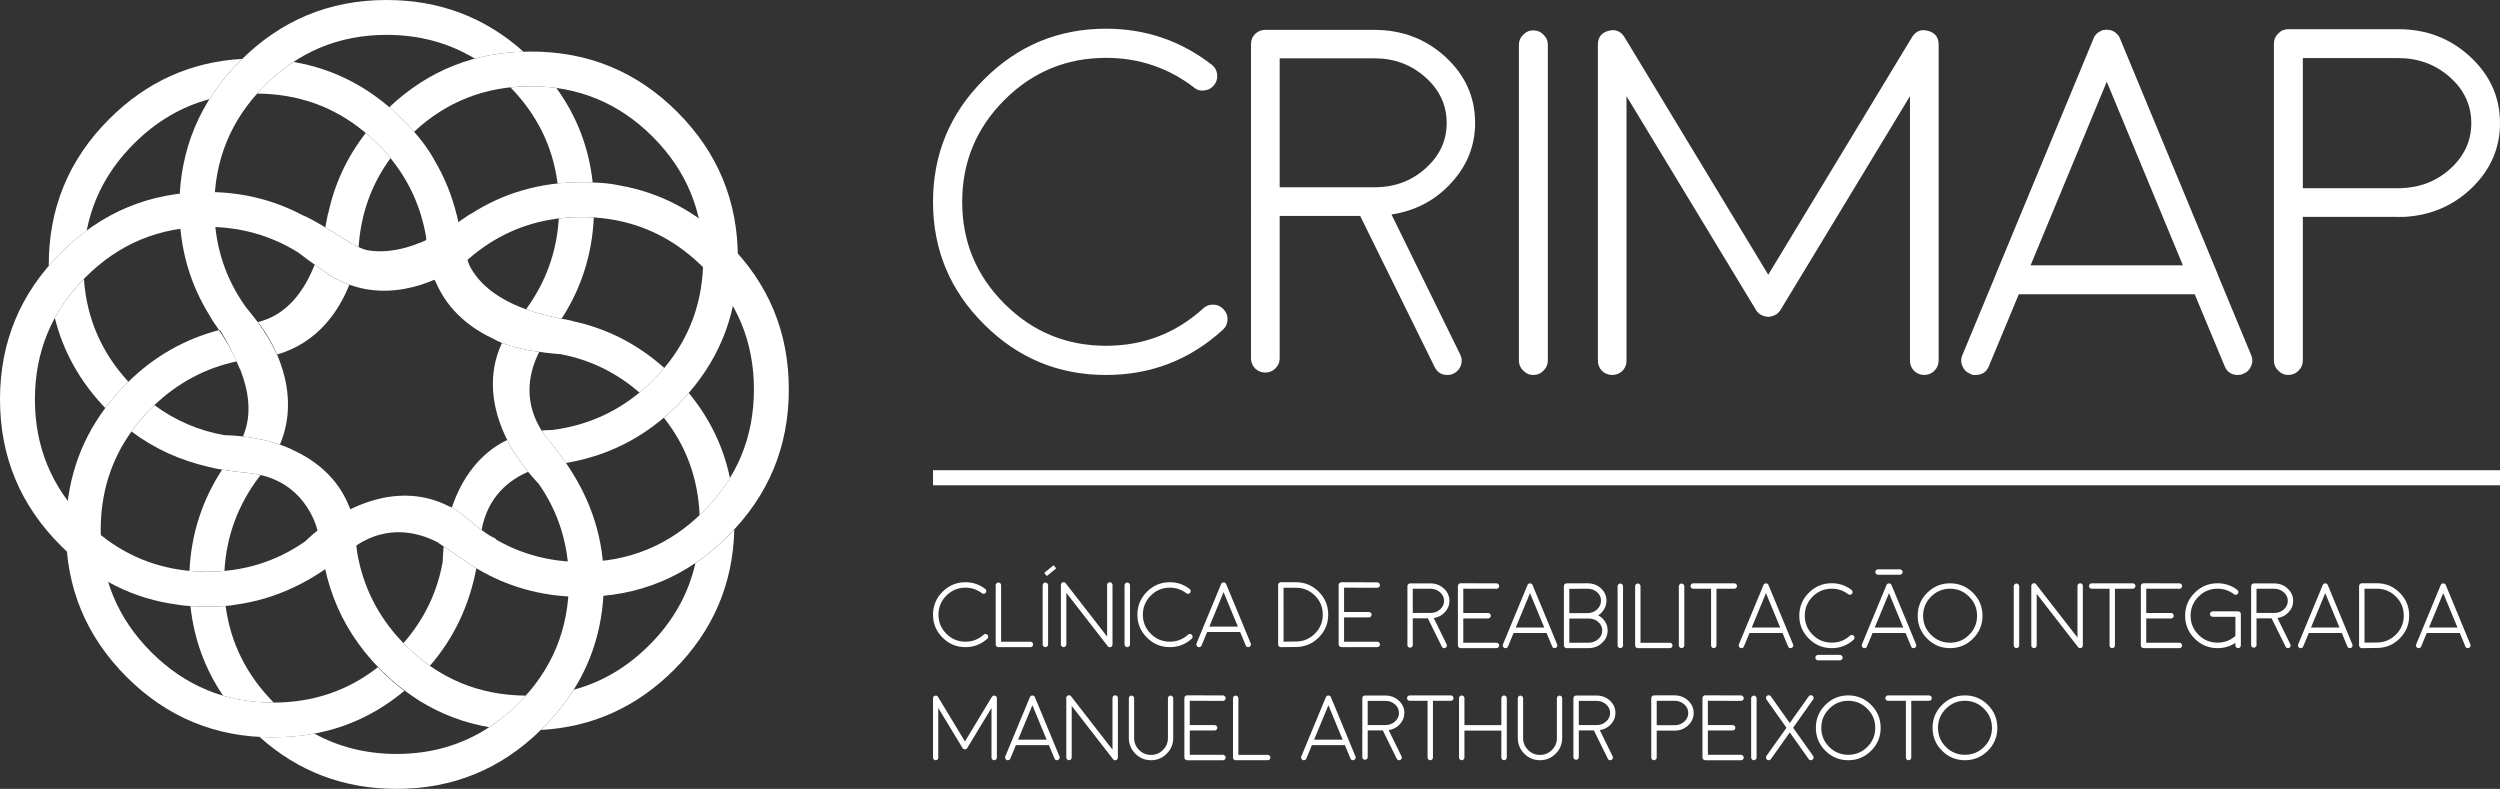
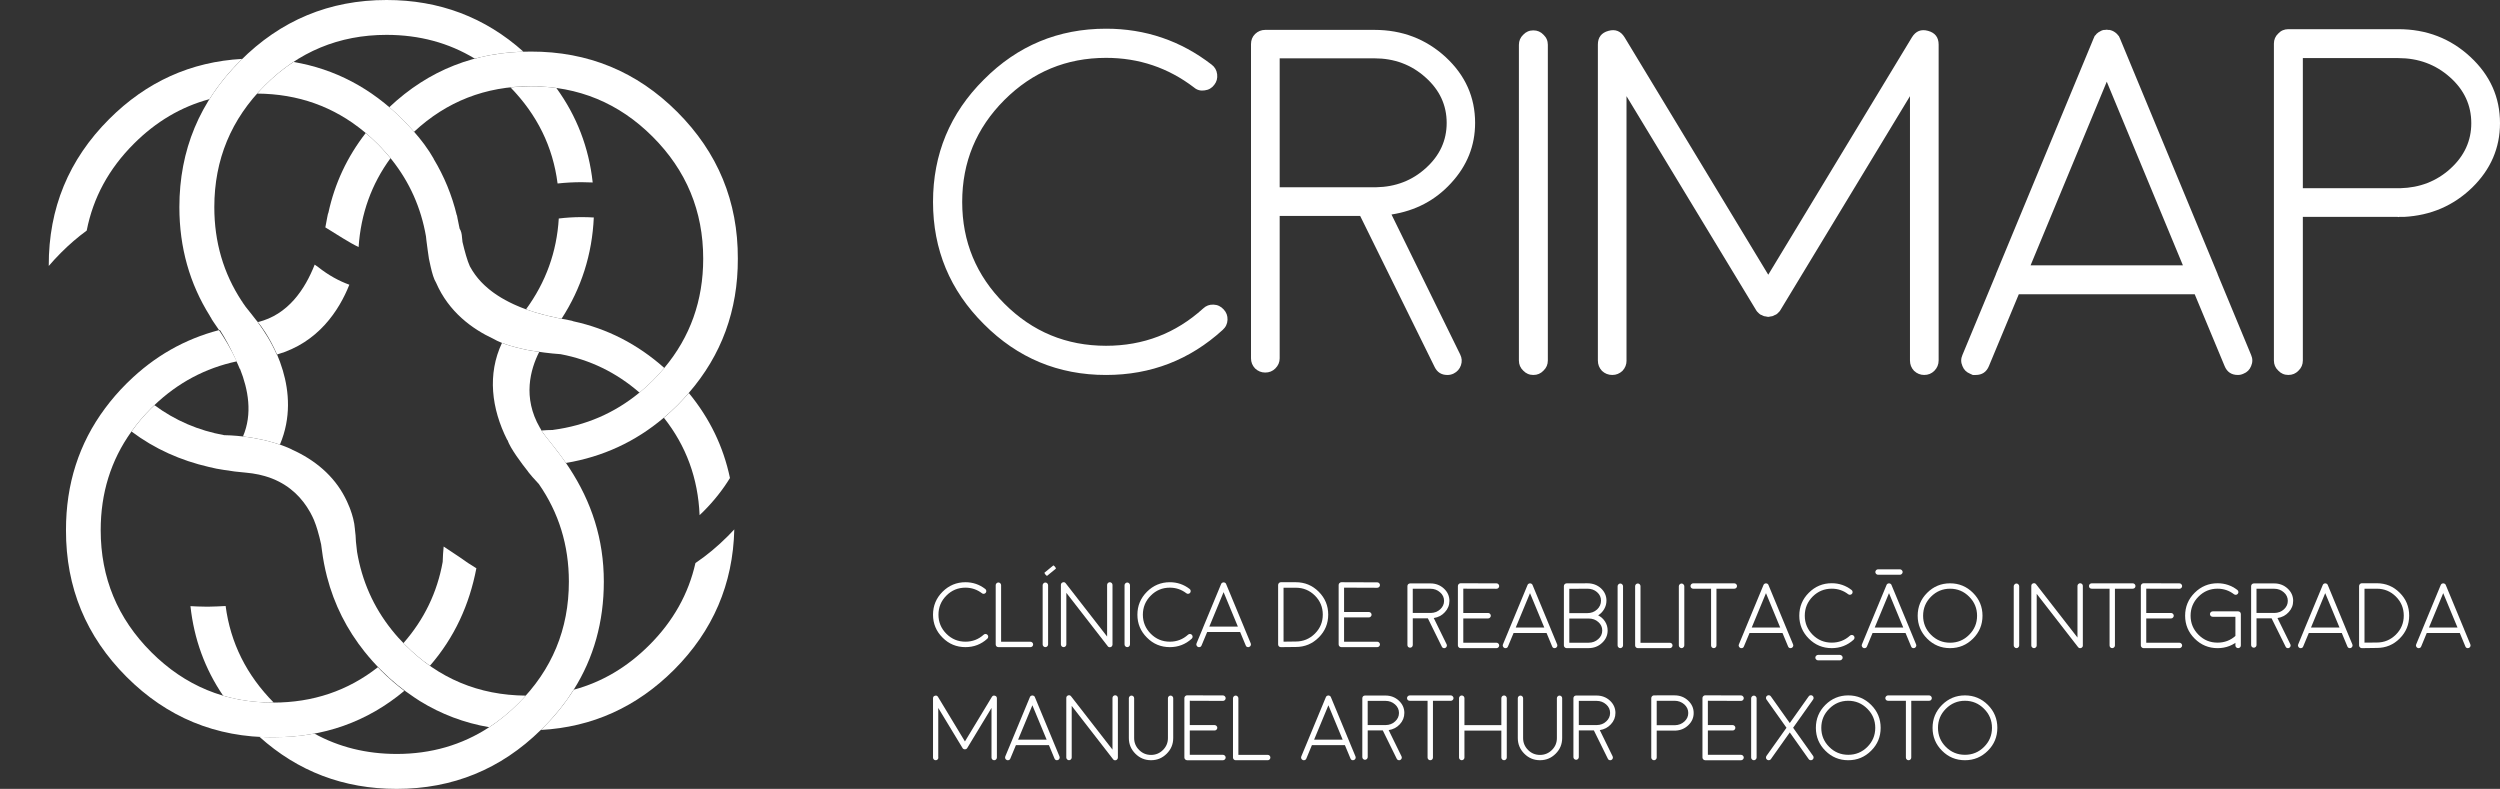
<svg xmlns="http://www.w3.org/2000/svg" version="1.1" id="Layer_1" x="0px" y="0px" width="158.453px" height="50px" viewBox="0 0 158.453 50" enable-background="new 0 0 158.453 50" xml:space="preserve">
  <rect x="0" y="0" width="158.453" height="50" fill="#333333" stroke="none" />
  <g>
    <g>
-       <path fill="#FFFFFF" d="M46.138,15.406c-1.985-1.994-4.29-3.211-6.913-3.66c-0.012-0.004-0.021-0.007-0.034-0.009    c-0.491-0.106-1.053-0.154-1.599-0.171c-0.239-0.013-0.481-0.019-0.728-0.019c-2.604,0.001-4.94,0.673-7.017,2.01    c-0.188-0.002-3.384,2.776-6.461,2.32v-0.001c-0.91-0.098-2.734-1.613-4.209-2.238c-1.845-0.976-3.86-1.469-6.046-1.469    c-3.621,0-6.712,1.284-9.272,3.856C1.286,18.587,0,21.684,0,25.318c0,3.62,1.286,6.711,3.859,9.273    c2.118,2.127,4.6,3.374,7.443,3.739c0.002,0,0.005,0.002,0.008,0.002c0.445,0.077,1.057,0.11,1.651,0.115    c0.057,0,0.113,0.002,0.17,0.002c0.062,0,0.121-0.002,0.181-0.002c0.155-0.003,0.304-0.008,0.446-0.013c0.002,0,0.005,0,0.007,0    c0.521-0.02,0.951-0.058,1.123-0.103c0.001,0,0.002,0,0.003,0c2.649-0.353,4.969-1.508,7.092-3.304    c2.242-1.898,4.423-1.329,5.707-0.68c0.161,0.11,0.78,0.528,1.456,0.974c0.462,0.336,0.936,0.645,1.424,0.913    c0.005,0.002,0.014,0.01,0.021,0.012c0.008,0.005,0.015,0.01,0.022,0.013c1.901,1.045,3.985,1.57,6.25,1.57    c3.624,0,6.714-1.286,9.273-3.858c2.574-2.561,3.86-5.659,3.86-9.294C49.998,21.058,48.712,17.967,46.138,15.406z M44.583,32.417    c-2.133,2.132-4.706,3.2-7.719,3.2c-1.964,0-3.763-0.469-5.398-1.404c-0.039-0.057-0.086-0.097-0.144-0.122    c-0.434-0.184-1.002-0.656-1.55-1.102c-0.162-0.14-0.325-0.267-0.49-0.386c-0.314-0.241-0.605-0.44-0.84-0.521    c-0.001,0-0.002,0-0.004,0c-3.028-1.553-6.547-0.221-9.121,2.25c-1.815,1.259-3.873,1.903-6.186,1.903    c-0.554,0-1.092-0.037-1.617-0.11c-0.039-0.005-0.075-0.01-0.112-0.017c-2.28-0.339-4.275-1.361-5.988-3.073    c-2.134-2.132-3.201-4.709-3.201-7.718c0-3.024,1.069-5.603,3.201-7.739c2.134-2.133,4.705-3.199,7.718-3.199    c2.108,0,4.025,0.54,5.757,1.616c0,0,0,0,0.002,0c0.424,0.328,0.852,0.644,1.279,0.933c0.888,0.701,1.789,1.115,2.664,1.323    c0.108,0.028,0.216,0.05,0.322,0.07c0.018,0.002,0.035,0.006,0.053,0.01c0.021,0.002,0.042,0.007,0.063,0.011    c0.008,0,0.015,0,0.023,0c3.254,0.527,6.036-1.597,6.198-1.75c1.561-1.414,3.329-2.299,5.306-2.654    c0.008-0.001,0.016-0.004,0.021-0.004c0.657-0.117,1.34-0.176,2.043-0.176c0.559,0,1.102,0.036,1.63,0.11    c0.014,0.001,0.026,0.003,0.037,0.005c0.161,0.023,0.319,0.049,0.476,0.079c0.038,0.007,0.074,0.015,0.101,0.02    c0.032,0.006,0.064,0.014,0.096,0.021c0.001,0,0.01,0.002,0.01,0.002l0,0c2.023,0.42,3.813,1.407,5.37,2.964    c2.134,2.134,3.202,4.708,3.202,7.717C47.785,27.707,46.717,30.282,44.583,32.417z" />
      <g>
        <path fill="#FFFFFF" d="M3.859,16.025c0.522-0.525,1.068-0.994,1.637-1.411c0.405-2.081,1.399-3.915,2.986-5.501     c1.407-1.409,3.007-2.35,4.795-2.83c0.538-0.855,1.187-1.664,1.949-2.424c0.045-0.044,0.09-0.084,0.134-0.127     c-3.265,0.181-6.078,1.451-8.442,3.817c-2.562,2.559-3.838,5.655-3.828,9.284c0,0.008,0,0.017,0,0.023     C3.334,16.574,3.588,16.295,3.859,16.025z" />
-         <path fill="#FFFFFF" d="M8.012,24.317c0.042-0.044,0.085-0.08,0.125-0.122c-1.707-1.851-2.646-4.025-2.818-6.517     c-0.749,0.768-1.364,1.589-1.843,2.47c0.525,2.127,1.591,4.035,3.194,5.714C7.068,25.329,7.516,24.812,8.012,24.317z" />
        <path fill="#FFFFFF" d="M46.266,30.297c-0.417-1.988-1.284-3.781-2.609-5.39c-0.228,0.265-0.463,0.521-0.716,0.774     c-0.282,0.281-0.568,0.545-0.864,0.796c1.413,1.782,2.167,3.84,2.264,6.173c0.081-0.08,0.164-0.153,0.243-0.233     C45.247,31.753,45.807,31.046,46.266,30.297z" />
        <path fill="#FFFFFF" d="M46.138,33.973c-0.652,0.654-1.338,1.226-2.06,1.713c-0.441,1.956-1.412,3.69-2.922,5.198     c-1.408,1.408-3.008,2.351-4.794,2.831c-0.538,0.854-1.186,1.662-1.949,2.421c-0.045,0.048-0.092,0.087-0.136,0.13     c3.265-0.18,6.078-1.451,8.444-3.814c2.468-2.471,3.739-5.438,3.819-8.899C46.41,33.695,46.277,33.836,46.138,33.973z" />
        <path fill="#FFFFFF" d="M36.34,20.364c-0.076-0.077-1.471-0.206-3.001-0.76l0,0c-0.029-0.01-0.06-0.022-0.089-0.033     c-0.058-0.021-0.116-0.044-0.177-0.067c-0.036-0.013-0.071-0.029-0.107-0.042c-0.051-0.021-0.104-0.043-0.155-0.066     c-0.04-0.015-0.078-0.034-0.116-0.05c-0.049-0.021-0.1-0.042-0.149-0.066c-0.039-0.019-0.079-0.038-0.118-0.057     c-0.048-0.023-0.097-0.047-0.146-0.071c-0.039-0.02-0.077-0.039-0.115-0.06c-0.049-0.024-0.098-0.051-0.145-0.077     c-0.04-0.022-0.079-0.044-0.117-0.066c-0.049-0.026-0.094-0.053-0.141-0.081c-0.038-0.023-0.077-0.048-0.115-0.072     c-0.046-0.028-0.091-0.057-0.137-0.087c-0.037-0.026-0.076-0.051-0.113-0.076c-0.043-0.031-0.088-0.063-0.132-0.093     c-0.037-0.028-0.073-0.055-0.111-0.083c-0.042-0.032-0.084-0.066-0.126-0.098c-0.036-0.031-0.071-0.059-0.105-0.088     c-0.042-0.035-0.083-0.072-0.123-0.108c-0.035-0.029-0.068-0.059-0.101-0.091c-0.04-0.039-0.078-0.077-0.118-0.116     c-0.03-0.032-0.063-0.063-0.095-0.096c-0.038-0.041-0.074-0.083-0.112-0.125c-0.028-0.034-0.058-0.066-0.086-0.099     c-0.038-0.046-0.076-0.094-0.11-0.141c-0.025-0.032-0.052-0.065-0.075-0.098c-0.038-0.053-0.075-0.11-0.112-0.165     c-0.019-0.03-0.038-0.058-0.059-0.088c-0.053-0.086-0.105-0.175-0.155-0.266c-0.159-0.345-0.326-0.949-0.466-1.542     c-0.012-0.094-0.024-0.188-0.03-0.286c-0.014-0.226-0.056-0.409-0.153-0.56c-0.039-0.221-0.084-0.441-0.134-0.657     c-0.023-0.119-0.034-0.189-0.034-0.189l-0.01,0.005c-0.309-1.279-0.8-2.471-1.468-3.579c0.001,0,0.005-0.002,0.007-0.002     c-0.077-0.139-0.164-0.275-0.25-0.412c-0.019-0.028-0.037-0.057-0.057-0.086c-0.088-0.133-0.179-0.266-0.274-0.394     c-0.005-0.008-0.011-0.015-0.016-0.024c-0.099-0.13-0.196-0.256-0.297-0.382c-0.009-0.012-0.019-0.022-0.026-0.034     c-0.232-0.284-0.47-0.552-0.699-0.794c-0.12-0.128-0.241-0.255-0.367-0.382C23.52,5.58,21.22,4.37,18.599,3.927     c-0.639,0.419-1.243,0.914-1.815,1.487c-0.17,0.169-0.329,0.343-0.487,0.518c2.599,0.017,4.863,0.825,6.801,2.429     c0.018,0.015,0.035,0.029,0.054,0.044c0.26,0.218,0.516,0.451,0.763,0.698c0.018,0.018,0.031,0.034,0.048,0.047     c0.078,0.079,0.153,0.158,0.229,0.238c0.051,0.055,0.101,0.108,0.149,0.164c0.031,0.034,0.062,0.07,0.094,0.104     c0.061,0.07,0.119,0.137,0.175,0.202c0.048,0.056,0.095,0.113,0.141,0.169c0.027,0.034,0.054,0.065,0.08,0.097     c1.129,1.422,1.852,3.04,2.167,4.854v0.001c0,0,0.036,0.384,0.11,0.881c0.041,0.37,0.104,0.718,0.188,1.047     c0.093,0.414,0.205,0.792,0.341,1.007c0,0.002,0.002,0.004,0.003,0.006c0.803,1.854,2.297,2.934,3.63,3.554h-0.001     c0.075,0.044,0.157,0.085,0.24,0.127c0.017,0.007,0.034,0.015,0.051,0.022c0.081,0.037,0.168,0.075,0.258,0.111l0,0l0,0     c0.357,0.141,0.761,0.256,1.167,0.348c0.457,0.116,0.791,0.164,0.914,0.178c0.873,0.141,1.582,0.184,1.629,0.188     c1.867,0.352,3.536,1.162,5.004,2.437c0.289-0.239,0.571-0.493,0.846-0.767c0.258-0.26,0.5-0.523,0.728-0.795     C40.409,21.812,38.486,20.828,36.34,20.364z" />
        <path fill="#FFFFFF" d="M25.701,40.896c-0.311-0.309-0.599-0.63-0.864-0.963c-0.011-0.015-0.018-0.023-0.018-0.023l0,0     c-1.148-1.44-1.877-3.085-2.188-4.931c-0.029-0.222-0.053-0.445-0.072-0.651c-0.008-0.262-0.028-0.513-0.062-0.754     c0-0.025-0.002-0.042-0.002-0.042c-0.033-0.444-0.159-0.887-0.292-1.247l0,0c-0.006-0.01-0.009-0.022-0.013-0.032     c-0.013-0.033-0.024-0.064-0.036-0.097c-0.001,0-0.002-0.003-0.002-0.003c-0.114-0.289-0.226-0.513-0.287-0.628     c-0.711-1.38-1.914-2.38-3.36-3.029v-0.002c0,0-0.004-0.003-0.012-0.009c-0.002,0-0.004,0-0.005-0.002     c-0.008-0.003-0.02-0.008-0.03-0.013c-0.003-0.002-0.008-0.005-0.01-0.005c-0.014-0.007-0.03-0.015-0.051-0.025     c-0.004,0-0.007-0.005-0.011-0.005c-0.021-0.01-0.043-0.02-0.07-0.032c-0.006-0.003-0.012-0.005-0.017-0.007     c-0.027-0.01-0.056-0.022-0.087-0.038c-0.007-0.002-0.015-0.005-0.022-0.007c-0.032-0.013-0.068-0.027-0.107-0.045     c-0.008-0.003-0.014-0.005-0.021-0.008c-0.039-0.017-0.084-0.029-0.13-0.049c-0.007-0.003-0.015-0.006-0.021-0.008     c-0.052-0.021-0.107-0.04-0.166-0.061c-0.001,0-0.003,0-0.006,0l0,0c-0.397-0.137-0.939-0.29-1.615-0.41     c-0.083-0.015-0.169-0.029-0.255-0.045c-0.009,0-0.017,0-0.023-0.002c-0.539-0.082-1.087-0.132-1.641-0.142     c-1.621-0.294-3.096-0.924-4.417-1.901c-0.07,0.064-0.142,0.132-0.21,0.199c-0.468,0.468-0.881,0.957-1.244,1.471     c1.477,1.107,3.113,1.833,4.903,2.246c0.001,0,0.001,0,0.002,0c0.326,0.085,0.638,0.142,0.946,0.187     c0.461,0.077,0.932,0.137,1.411,0.175c0.273,0.024,0.529,0.062,0.771,0.114c0.01,0,0.019,0.003,0.028,0.005     c0.042,0.008,0.082,0.021,0.124,0.03l0,0c0.091,0.021,0.182,0.045,0.269,0.069c0.091,0.027,0.182,0.053,0.268,0.084     c0.067,0.023,0.134,0.048,0.2,0.075l0,0c1.184,0.471,1.921,1.284,2.38,2.097c0.015,0.021,0.024,0.045,0.039,0.068     c0.083,0.153,0.158,0.306,0.222,0.455c0.045,0.107,0.086,0.216,0.125,0.331c0.036,0.104,0.068,0.214,0.103,0.323     c0.088,0.293,0.163,0.597,0.228,0.898c0.032,0.201,0.044,0.331,0.049,0.362c0.073,0.575,0.182,1.138,0.322,1.683     c0.001,0,0.001,0.002,0.001,0.005l0.001,0.002c0.454,1.752,1.253,3.339,2.393,4.763c0,0,0,0,0.001,0     c0,0.002,0.002,0.002,0.002,0.002c0.313,0.391,0.651,0.771,1.018,1.137c0.671,0.673,1.378,1.25,2.123,1.744     c0.219,0.15,0.348,0.228,0.348,0.228l0,0c1.349,0.833,2.816,1.386,4.397,1.659c0.65-0.426,1.268-0.926,1.851-1.511     c0.163-0.164,0.316-0.325,0.464-0.492C30.347,44.065,27.807,43.004,25.701,40.896z" />
      </g>
      <g>
        <g>
-           <path fill="#FFFFFF" d="M16.519,30.108L16.519,30.108c-0.042-0.01-0.082-0.022-0.124-0.03c-0.01-0.002-0.019-0.005-0.028-0.005      c-0.242-0.052-0.498-0.09-0.771-0.114c-0.479-0.038-0.95-0.098-1.411-0.175c-0.035-0.005-0.071-0.012-0.106-0.02      c-1.265,1.941-1.958,4.078-2.071,6.419c0.369,0.035,0.744,0.053,1.126,0.053c0.37,0,0.733-0.018,1.091-0.053      c0.125-2.211,0.865-4.212,2.229-5.996C16.476,30.163,16.496,30.133,16.519,30.108z" />
          <path fill="#FFFFFF" d="M13.766,38.436c-0.002,0-0.005,0-0.007,0c-0.143,0.005-0.291,0.01-0.446,0.013      c-0.06,0-0.119,0.002-0.181,0.002c-0.057,0-0.113-0.002-0.17-0.002c-0.301-0.003-0.604-0.013-0.891-0.032      c0.226,2.084,0.915,3.976,2.069,5.675c0.997,0.296,2.053,0.44,3.171,0.44c0.013,0,0.025,0,0.039,0      c-1.728-1.749-2.743-3.789-3.05-6.123C14.141,38.418,13.959,38.428,13.766,38.436z" />
        </g>
        <path fill="#FFFFFF" d="M35.592,20.203c1.256-1.938,1.937-4.077,2.044-6.418c-0.254-0.016-0.51-0.024-0.771-0.024     c-0.494,0-0.977,0.031-1.449,0.088c-0.127,2.117-0.819,4.035-2.076,5.755C34.203,19.918,35.025,20.094,35.592,20.203z" />
        <path fill="#FFFFFF" d="M36.864,11.547c0.237,0,0.471,0.007,0.702,0.018c-0.242-2.213-1.01-4.208-2.304-5.989     c-0.525-0.072-1.065-0.108-1.622-0.108c-0.437,0-0.864,0.025-1.285,0.07c1.695,1.742,2.691,3.773,2.985,6.092     C35.839,11.576,36.347,11.547,36.864,11.547z" />
        <path fill="#FFFFFF" d="M34.277,46.266c0.044-0.043,0.091-0.082,0.136-0.13c0.18-0.177,0.353-0.357,0.519-0.545     c0.04-0.042,0.078-0.087,0.118-0.132c0.129-0.148,0.257-0.296,0.379-0.447c0.032-0.04,0.066-0.08,0.099-0.122     c0.129-0.167,0.255-0.328,0.376-0.495c0.018-0.027,0.038-0.058,0.058-0.082c0.139-0.199,0.271-0.396,0.399-0.598     c1.272-2.02,1.91-4.304,1.91-6.85c0-2.697-0.779-5.053-2.188-7.205c-0.705-1.093-1.492-1.94-1.764-2.371c0.003,0,0.003,0,0.004,0     c-0.025-0.04-0.047-0.082-0.071-0.124c-0.007-0.01-0.013-0.025-0.017-0.035c-0.005-0.01-0.014-0.015-0.02-0.027     c-1.103-1.91-0.601-3.69-0.038-4.803c-0.091-0.011-0.184-0.026-0.279-0.04c-0.123-0.014-0.457-0.062-0.914-0.178     c-0.406-0.092-0.81-0.207-1.167-0.348l0,0c0,0,0,0-0.001,0c-0.938,1.985-0.666,4.169,0.331,6.149     c0.005-0.003,0.009-0.003,0.013-0.005c0.182,0.545,0.914,1.513,1.318,2.022c-0.001,0.003-0.005,0.003-0.006,0.003     c0.073,0.094,0.151,0.184,0.23,0.275c0.03,0.037,0.051,0.062,0.051,0.062h0.001c0.129,0.146,0.261,0.292,0.397,0.436     c1.263,1.816,1.904,3.876,1.905,6.188c-0.001,3.011-1.065,5.586-3.201,7.718c-0.141,0.14-0.286,0.278-0.433,0.414     c-0.021,0.021-0.046,0.036-0.068,0.057c-0.128,0.117-0.259,0.229-0.389,0.334c-0.014,0.012-0.026,0.021-0.038,0.031     c-0.145,0.117-0.292,0.232-0.439,0.341c0,0-0.004,0-0.005,0.003c-0.156,0.112-0.315,0.226-0.477,0.329     c-0.002,0-0.002,0-0.002,0.002l0,0c-1.725,1.127-3.68,1.694-5.867,1.694c-1.917-0.003-3.654-0.433-5.214-1.292     c-0.838,0.155-1.71,0.234-2.612,0.231c-0.294,0.003-0.582-0.007-0.867-0.026C18.885,48.897,21.781,50,25.138,50     C28.697,50,31.742,48.753,34.277,46.266L34.277,46.266z" />
        <path fill="#FFFFFF" d="M24.501,0c-3.621,0-6.712,1.285-9.274,3.859c-2.571,2.56-3.858,5.651-3.858,9.272     c0.001,2.552,0.649,4.848,1.933,6.892c0.017,0.042,0.041,0.083,0.077,0.125c0,0.053,0.21,0.332,0.505,0.773     c0.016-0.005,0.033-0.008,0.051-0.012c0.73,1.135,1.261,2.469,1.261,2.469l0.017,0.001c0.522,1.313,0.802,2.852,0.187,4.284     c0.149,0.021,0.299,0.04,0.446,0.061c0.007,0.002,0.015,0.002,0.023,0.002c0.086,0.016,0.172,0.03,0.255,0.045     c0.676,0.12,1.218,0.273,1.615,0.41c0.001,0,0.001,0,0.002,0c0.722-1.701,0.582-3.361,0.185-4.701h0.001     c-0.004-0.007-0.006-0.014-0.008-0.02c-0.105-0.354-0.228-0.688-0.359-0.992c-0.006,0.001-0.01,0.003-0.017,0.004     c-0.374-0.84-0.818-1.521-1.213-2.056c0.003,0,0.008,0,0.012-0.001c-0.035-0.042-0.07-0.084-0.106-0.126     c-0.262-0.346-0.494-0.623-0.657-0.831c-0.066-0.094-0.135-0.188-0.199-0.284c-0.007-0.033-0.025-0.06-0.053-0.082     c-1.161-1.76-1.743-3.747-1.743-5.962c0-3.013,1.066-5.583,3.202-7.717c2.133-2.134,4.707-3.203,7.718-3.203     c2.074,0.001,3.938,0.503,5.591,1.507c0.981-0.262,2.009-0.409,3.084-0.441C30.739,1.094,27.848,0,24.501,0z" />
      </g>
      <g>
-         <path fill="#FFFFFF" d="M33.478,29.901c-0.404-0.51-1.137-1.478-1.318-2.022c-0.004,0.002-0.008,0.002-0.012,0.005     c-1.725,0.829-2.879,2.408-3.51,4.286c0.192,0.104,0.411,0.254,0.645,0.434c0.165,0.119,0.328,0.246,0.49,0.386     c0.252,0.204,0.507,0.416,0.751,0.6C30.918,31.449,32.295,30.409,33.478,29.901z" />
        <path fill="#FFFFFF" d="M29.146,35.323c-0.387-0.254-0.752-0.498-1.026-0.683c-0.03,0.322-0.055,0.647-0.062,0.974     c-0.345,1.926-1.17,3.645-2.488,5.147c0.043,0.045,0.087,0.092,0.132,0.135c0.491,0.495,1.008,0.925,1.546,1.303     c1.567-1.806,2.501-3.871,2.945-6.182C29.837,35.806,29.489,35.574,29.146,35.323z" />
        <path fill="#FFFFFF" d="M16.34,20.416c0.026,0.029,0.051,0.059,0.076,0.088c0.078,0.082,0.654,0.828,1.142,1.965     c2.624-0.756,3.94-2.807,4.584-4.423c-0.655-0.237-1.317-0.597-1.972-1.115c-0.074-0.052-0.149-0.107-0.225-0.159     C19.332,18.332,18.26,19.952,16.34,20.416z" />
        <path fill="#FFFFFF" d="M22.729,15.659c0.141-2.108,0.815-3.986,2.021-5.633c-0.046-0.056-0.095-0.113-0.141-0.169     c-0.056-0.065-0.114-0.132-0.175-0.202c-0.031-0.034-0.062-0.07-0.094-0.104c-0.049-0.056-0.099-0.109-0.149-0.164     c-0.076-0.08-0.151-0.159-0.229-0.238c-0.017-0.013-0.03-0.029-0.048-0.047c-0.238-0.236-0.484-0.461-0.733-0.672     c-1.177,1.515-1.964,3.197-2.365,5.048c-0.037,0.037-0.09,0.397-0.195,0.934C21.381,14.876,22.132,15.377,22.729,15.659z" />
        <path fill="#FFFFFF" d="M42.928,7.097c-2.561-2.562-5.657-3.836-9.287-3.828c-3.48-0.008-6.469,1.168-8.968,3.526     c0.282,0.241,0.559,0.493,0.829,0.764c0.126,0.127,0.247,0.254,0.367,0.382c0.121,0.131,0.249,0.268,0.374,0.412     c2.064-1.923,4.531-2.886,7.397-2.886c3.021,0,5.592,1.064,7.721,3.193c2.141,2.139,3.209,4.718,3.209,7.735     c0,2.651-0.821,4.959-2.467,6.926c-0.228,0.271-0.47,0.535-0.728,0.795c-0.274,0.273-0.557,0.527-0.846,0.767     c-1.577,1.298-3.399,2.087-5.467,2.363c-0.01,0-0.021,0.005-0.03,0.007c-0.244,0-0.48,0.013-0.712,0.035c0,0,0,0-0.003,0     c0.032,0.053,0.074,0.114,0.122,0.174c0.012,0.018,0.024,0.035,0.037,0.05c0.041,0.055,0.082,0.112,0.131,0.175     c0.002,0.002,0.003,0.002,0.003,0.005c0.264,0.336,0.632,0.783,1.016,1.309c0,0,0,0.002,0.001,0.002     c0.079,0.11,0.16,0.222,0.241,0.341c2.337-0.391,4.4-1.344,6.193-2.858c0.3-0.251,0.593-0.521,0.878-0.804     c0.251-0.248,0.481-0.503,0.704-0.762c2.089-2.406,3.132-5.246,3.122-8.524C46.777,12.767,45.496,9.667,42.928,7.097z" />
        <path fill="#FFFFFF" d="M24.137,42.488c-0.063-0.062-0.124-0.129-0.186-0.199c-1.903,1.493-4.116,2.242-6.64,2.242     c-3.018,0-5.592-1.065-7.721-3.195c-2.141-2.139-3.208-4.717-3.208-7.734c-0.001-2.35,0.647-4.427,1.938-6.235     c0.366-0.518,0.782-1.013,1.255-1.485c0.063-0.062,0.129-0.124,0.193-0.187c1.502-1.437,3.248-2.368,5.238-2.792     c-0.365-0.799-0.798-1.49-1.125-1.98c-2.174,0.568-4.096,1.658-5.758,3.286c-0.038,0.035-0.076,0.071-0.113,0.109     c-0.5,0.498-0.948,1.019-1.351,1.561c-1.656,2.228-2.483,4.803-2.477,7.724c-0.009,3.63,1.271,6.729,3.841,9.3     c2.56,2.56,5.654,3.837,9.286,3.826c3.183,0.011,5.957-0.97,8.317-2.942C25.113,43.396,24.615,42.967,24.137,42.488z" />
      </g>
    </g>
    <g>
      <g>
        <path fill="#FFFFFF" d="M70.103,23.766c-3.024,0-5.606-1.074-7.744-3.222c-2.147-2.136-3.223-4.719-3.223-7.744     c0-3.033,1.075-5.621,3.223-7.757c2.138-2.15,4.72-3.224,7.744-3.224c2.495,0,4.726,0.759,6.69,2.275     c0.203,0.153,0.32,0.357,0.351,0.611c0.031,0.255-0.03,0.479-0.183,0.672c-0.152,0.204-0.356,0.322-0.611,0.352     c-0.255,0.04-0.479-0.02-0.672-0.184c-1.64-1.253-3.497-1.878-5.575-1.878c-2.516,0-4.664,0.892-6.445,2.672     c-1.781,1.783-2.673,3.937-2.673,6.461c0,2.517,0.892,4.664,2.673,6.445c1.781,1.783,3.93,2.671,6.445,2.671     c2.362,0,4.414-0.787,6.156-2.366c0.183-0.173,0.402-0.254,0.656-0.243c0.254,0.01,0.469,0.112,0.643,0.305     c0.172,0.183,0.254,0.402,0.244,0.657c-0.011,0.254-0.113,0.468-0.307,0.641C75.408,22.812,72.944,23.766,70.103,23.766z" />
        <path fill="#FFFFFF" d="M87.11,1.894c1.762,0,3.27,0.577,4.521,1.728c1.243,1.151,1.863,2.542,1.863,4.168     c0,1.447-0.509,2.718-1.527,3.819c-0.998,1.09-2.255,1.75-3.772,1.987l4.354,8.872c0.111,0.224,0.127,0.452,0.046,0.687     c-0.082,0.234-0.234,0.407-0.459,0.52c-0.123,0.061-0.254,0.092-0.397,0.092c-0.376,0-0.646-0.17-0.81-0.505l-4.719-9.574h-5.103     v9.024c0,0.244-0.092,0.459-0.275,0.642c-0.172,0.172-0.386,0.259-0.641,0.259c-0.244,0-0.459-0.087-0.642-0.259     c-0.173-0.183-0.259-0.397-0.259-0.642V2.795c0-0.253,0.086-0.469,0.259-0.64c0.183-0.173,0.397-0.261,0.642-0.261H87.11z      M91.692,7.79c0-1.129-0.448-2.091-1.344-2.886c-0.896-0.805-1.975-1.207-3.238-1.207h-6.003v8.172h6.11     c1.241-0.021,2.296-0.43,3.162-1.222C91.256,9.853,91.692,8.9,91.692,7.79z" />
        <path fill="#FFFFFF" d="M98.104,22.849c0,0.255-0.093,0.468-0.276,0.642c-0.173,0.184-0.387,0.275-0.641,0.275     c-0.255,0-0.469-0.092-0.643-0.275c-0.183-0.174-0.274-0.387-0.274-0.642V2.841c0-0.253,0.092-0.467,0.274-0.64     c0.174-0.185,0.388-0.276,0.643-0.276c0.254,0,0.468,0.092,0.641,0.276c0.184,0.173,0.276,0.387,0.276,0.64V22.849z" />
        <path fill="#FFFFFF" d="M103.093,22.849c0,0.255-0.086,0.473-0.26,0.658c-0.183,0.171-0.397,0.259-0.642,0.259     c-0.254,0-0.473-0.088-0.656-0.259c-0.174-0.186-0.26-0.403-0.26-0.658V2.826c0-0.458,0.223-0.749,0.672-0.871     c0.438-0.122,0.778,0.015,1.023,0.413l9.104,15.044l9.104-15.044c0.244-0.398,0.586-0.535,1.023-0.413     c0.449,0.122,0.672,0.413,0.672,0.871v20.022c0,0.255-0.092,0.473-0.275,0.658c-0.172,0.171-0.385,0.259-0.639,0.259     c-0.244,0-0.459-0.088-0.643-0.259c-0.174-0.186-0.26-0.403-0.26-0.658V6.095l-8.203,13.546l-0.016,0.016v0.015     c-0.02,0.02-0.041,0.046-0.061,0.078c-0.031,0.029-0.053,0.051-0.061,0.06c-0.021,0.021-0.041,0.042-0.061,0.062     c-0.031,0.02-0.057,0.039-0.078,0.059c-0.051,0.031-0.061,0.036-0.029,0.016c0.01-0.01-0.006-0.005-0.047,0.015     c-0.031,0.021-0.061,0.036-0.092,0.047c-0.021,0.01-0.045,0.019-0.076,0.031c-0.029,0.009-0.061,0.014-0.092,0.014     c-0.021,0.01-0.045,0.015-0.076,0.015c-0.031,0.01-0.061,0.016-0.092,0.016c-0.029,0-0.061-0.006-0.092-0.016     c-0.029,0-0.055-0.005-0.074-0.015c-0.033,0-0.062-0.005-0.094-0.014c-0.029-0.012-0.057-0.021-0.076-0.031     c-0.029-0.011-0.059-0.026-0.092-0.047c-0.01,0-0.02,0-0.029,0c0-0.01-0.006-0.015-0.016-0.015     c0.029,0.02,0.02,0.015-0.031-0.016c-0.021-0.02-0.045-0.04-0.076-0.059c-0.021-0.02-0.041-0.042-0.061-0.062     c-0.021-0.02-0.041-0.04-0.062-0.06c-0.02-0.031-0.039-0.058-0.059-0.078v-0.015l-0.016-0.016l-8.204-13.546V22.849z" />
        <path fill="#FFFFFF" d="M124.867,23.688c-0.232-0.092-0.396-0.254-0.486-0.486c-0.104-0.236-0.104-0.47,0-0.703l2.123-5.114     v-0.015l6.186-14.924c0.02-0.051,0.045-0.108,0.074-0.169l0.062-0.059c0.029-0.04,0.051-0.068,0.061-0.078     c0.012-0.01,0.035-0.031,0.078-0.061c0.049-0.041,0.07-0.056,0.061-0.044c0.102-0.071,0.207-0.118,0.32-0.139h0.076     c0.061-0.009,0.098-0.014,0.107-0.014s0.041,0.005,0.09,0.014c0.062,0,0.088,0,0.078,0c0.121,0.021,0.234,0.068,0.338,0.139     l0.059,0.044c0.041,0.041,0.068,0.061,0.076,0.061c0.012,0.01,0.031,0.038,0.061,0.078c0.043,0.051,0.061,0.072,0.061,0.059     c0.031,0.061,0.057,0.119,0.078,0.169l6.188,14.924v0.015l2.121,5.114c0.102,0.233,0.102,0.467,0,0.703     c-0.092,0.232-0.254,0.395-0.49,0.486c-0.109,0.052-0.227,0.078-0.348,0.078c-0.408,0-0.689-0.189-0.842-0.564l-1.895-4.551     h-11.15l-1.893,4.551c-0.154,0.375-0.434,0.564-0.84,0.564c-0.123,0-0.184,0-0.184,0S124.98,23.739,124.867,23.688z      M138.355,16.817l-4.826-11.639l-4.828,11.639H138.355z" />
        <path fill="#FFFFFF" d="M152.006,1.849c1.781,0,3.305,0.584,4.568,1.756c1.252,1.161,1.879,2.561,1.879,4.201     c0,1.579-0.594,2.943-1.773,4.092c-1.182,1.141-2.617,1.758-4.309,1.849c-0.059,0-0.1,0-0.121,0h-0.182     c-0.02,0.008-0.043,0.015-0.062,0.015c0.029,0,0.016-0.006-0.045-0.015h-6.004v9.101c0,0.255-0.092,0.468-0.273,0.642     c-0.174,0.184-0.389,0.275-0.643,0.275c-0.256,0-0.471-0.092-0.641-0.275c-0.186-0.174-0.277-0.387-0.277-0.642V2.765     c0-0.254,0.092-0.469,0.277-0.642c0.17-0.183,0.385-0.274,0.641-0.274H152.006z M152.127,11.929     c1.242-0.03,2.303-0.442,3.178-1.235c0.887-0.805,1.328-1.768,1.328-2.887c0-1.141-0.451-2.114-1.357-2.917     c-0.906-0.805-1.996-1.208-3.27-1.208h-6.049v8.248H152.127z" />
      </g>
      <g>
        <path fill="#FFFFFF" d="M61.192,41.016c-0.567,0-1.052-0.199-1.452-0.604c-0.403-0.4-0.604-0.886-0.604-1.45     c0-0.567,0.201-1.053,0.604-1.456c0.4-0.4,0.885-0.604,1.452-0.604c0.467,0,0.887,0.142,1.254,0.428     c0.038,0.027,0.06,0.067,0.066,0.112c0.006,0.05-0.007,0.092-0.034,0.13c-0.029,0.036-0.067,0.059-0.116,0.064     c-0.047,0.007-0.089-0.003-0.125-0.035c-0.308-0.234-0.655-0.354-1.045-0.354c-0.473,0-0.876,0.167-1.209,0.503     c-0.334,0.333-0.502,0.739-0.502,1.212c0,0.47,0.168,0.873,0.502,1.208c0.333,0.334,0.736,0.501,1.209,0.501     c0.442,0,0.827-0.146,1.154-0.443c0.033-0.032,0.074-0.047,0.122-0.047c0.048,0.003,0.089,0.022,0.121,0.057     c0.033,0.035,0.047,0.078,0.045,0.125s-0.021,0.087-0.056,0.119C62.187,40.839,61.724,41.016,61.192,41.016z" />
        <path fill="#FFFFFF" d="M63.282,36.918c0.046,0,0.086,0.018,0.12,0.053c0.032,0.031,0.049,0.071,0.049,0.118v3.586h1.858     c0.048,0,0.088,0.017,0.121,0.05c0.034,0.035,0.051,0.074,0.051,0.119c0,0.05-0.017,0.09-0.051,0.125     c-0.033,0.029-0.073,0.047-0.121,0.047h-2.027c-0.049,0-0.09-0.018-0.124-0.047c-0.032-0.035-0.049-0.075-0.049-0.125v-3.755     c0-0.047,0.017-0.087,0.049-0.118C63.192,36.936,63.233,36.918,63.282,36.918z" />
        <path fill="#FFFFFF" d="M66.43,40.844c0,0.05-0.018,0.09-0.052,0.122c-0.032,0.032-0.072,0.05-0.122,0.05     c-0.046,0-0.087-0.018-0.119-0.05c-0.034-0.032-0.052-0.072-0.052-0.122v-3.749c0-0.051,0.018-0.09,0.052-0.122     c0.032-0.035,0.073-0.052,0.119-0.052c0.05,0,0.09,0.017,0.122,0.052c0.034,0.032,0.052,0.071,0.052,0.122V40.844z" />
        <path fill="#FFFFFF" d="M70.212,40.956l-0.005-0.003l-0.002-0.003l-2.619-3.375v3.269c0,0.05-0.018,0.09-0.052,0.122     c-0.033,0.032-0.074,0.05-0.12,0.05c-0.049,0-0.089-0.018-0.121-0.05c-0.034-0.032-0.052-0.072-0.052-0.122v-3.771     c0-0.08,0.04-0.135,0.115-0.162c0.078-0.027,0.143-0.008,0.191,0.058l2.623,3.376v-3.271c0-0.048,0.017-0.088,0.05-0.12     c0.034-0.034,0.074-0.052,0.12-0.052c0.048,0,0.089,0.018,0.123,0.052c0.031,0.032,0.049,0.072,0.049,0.12v3.771     c0-0.002,0,0,0,0.013c0,0.007-0.003,0.013-0.004,0.018c0,0.003,0,0.007-0.003,0.013c-0.002,0.01-0.004,0.014-0.006,0.02     c-0.001,0.002-0.003,0.008-0.005,0.013s-0.006,0.01-0.009,0.015c-0.002,0.002-0.005,0.007-0.009,0.015     c-0.004,0.005-0.007,0.011-0.011,0.016c-0.003,0-0.007,0.005-0.012,0.01c-0.01,0.01-0.014,0.01-0.009,0.007     c0.004-0.002,0.002,0-0.006,0.005c-0.001,0-0.006,0.003-0.008,0.008c-0.007,0.002-0.013,0.005-0.018,0.005     c-0.004,0.003-0.008,0.006-0.013,0.008c-0.006,0-0.011,0.002-0.019,0.005c-0.006,0.003-0.01,0.003-0.011,0.003     c-0.013,0.002-0.022,0.002-0.032,0.002c-0.012,0-0.024,0-0.034-0.002l-0.012-0.003c-0.01-0.005-0.018-0.007-0.022-0.01     c-0.003-0.003-0.006-0.003-0.013-0.008c-0.009-0.003-0.014-0.008-0.02-0.01c-0.001-0.003-0.006-0.005-0.012-0.01     s-0.008-0.008-0.008-0.008S70.219,40.964,70.212,40.956z" />
        <path fill="#FFFFFF" d="M71.62,40.844c0,0.05-0.018,0.09-0.052,0.122c-0.032,0.032-0.072,0.05-0.119,0.05     c-0.049,0-0.09-0.018-0.122-0.05c-0.034-0.032-0.052-0.072-0.052-0.122v-3.749c0-0.051,0.018-0.09,0.052-0.122     c0.032-0.035,0.073-0.052,0.122-0.052c0.047,0,0.087,0.017,0.119,0.052c0.034,0.032,0.052,0.071,0.052,0.122V40.844z" />
        <path fill="#FFFFFF" d="M74.146,41.016c-0.567,0-1.052-0.199-1.451-0.604c-0.404-0.4-0.605-0.886-0.605-1.45     c0-0.567,0.201-1.053,0.605-1.456c0.399-0.4,0.884-0.604,1.451-0.604c0.467,0,0.887,0.142,1.254,0.428     c0.038,0.027,0.061,0.067,0.066,0.112c0.006,0.05-0.006,0.092-0.034,0.13c-0.029,0.036-0.066,0.059-0.115,0.064     c-0.048,0.007-0.09-0.003-0.126-0.035c-0.307-0.234-0.655-0.354-1.045-0.354c-0.473,0-0.875,0.167-1.208,0.503     c-0.334,0.333-0.502,0.739-0.502,1.212c0,0.47,0.168,0.873,0.502,1.208c0.333,0.334,0.735,0.501,1.208,0.501     c0.442,0,0.827-0.146,1.154-0.443c0.033-0.032,0.074-0.047,0.123-0.047c0.047,0.003,0.089,0.022,0.12,0.057     c0.033,0.035,0.047,0.078,0.046,0.125c-0.002,0.047-0.021,0.087-0.058,0.119C75.14,40.839,74.678,41.016,74.146,41.016z" />
        <path fill="#FFFFFF" d="M75.929,41.001c-0.044-0.016-0.073-0.045-0.09-0.091c-0.021-0.044-0.021-0.087,0-0.134l0.397-0.955     v-0.005l1.159-2.797c0.003-0.01,0.008-0.022,0.016-0.032l0.01-0.013c0.007-0.007,0.01-0.012,0.012-0.014     c0.001,0,0.006-0.006,0.015-0.011c0.01-0.008,0.012-0.01,0.012-0.01c0.018-0.013,0.038-0.02,0.06-0.025h0.015     c0.012-0.003,0.018-0.003,0.019-0.003c0.003,0,0.008,0,0.018,0.003c0.013,0,0.017,0,0.015,0c0.023,0.006,0.043,0.013,0.063,0.025     l0.011,0.01c0.009,0.007,0.014,0.011,0.015,0.011c0.002,0.002,0.006,0.007,0.013,0.014c0.006,0.01,0.01,0.016,0.01,0.013     c0.006,0.01,0.011,0.022,0.015,0.032l1.16,2.797v0.005l0.398,0.955c0.02,0.047,0.02,0.09,0,0.134     c-0.018,0.046-0.047,0.075-0.092,0.091c-0.021,0.013-0.043,0.015-0.066,0.015c-0.077,0-0.129-0.032-0.157-0.105l-0.355-0.853     h-2.09l-0.356,0.853c-0.028,0.073-0.081,0.105-0.157,0.105c-0.022,0-0.033,0-0.033,0S75.95,41.014,75.929,41.001z M78.458,39.715     l-0.906-2.185l-0.904,2.185H78.458z" />
        <path fill="#FFFFFF" d="M81.181,41.016c-0.048,0-0.088-0.018-0.121-0.047c-0.033-0.035-0.051-0.075-0.051-0.125v-3.765     c0-0.047,0.018-0.089,0.051-0.124c0.033-0.034,0.073-0.053,0.121-0.053h0.953c0.565,0,1.049,0.202,1.449,0.603     c0.401,0.403,0.601,0.883,0.601,1.45c0,0.564-0.199,1.048-0.601,1.448c-0.4,0.4-0.884,0.603-1.449,0.603l-0.951,0.01H81.181z      M81.353,40.67l0.778-0.01c0.472,0,0.875-0.167,1.21-0.501c0.333-0.333,0.499-0.733,0.499-1.204c0-0.47-0.166-0.873-0.499-1.206     c-0.335-0.331-0.737-0.498-1.207-0.498h-0.781V40.67z" />
        <path fill="#FFFFFF" d="M85.018,41.016c-0.048,0-0.088-0.018-0.121-0.05c-0.034-0.032-0.052-0.072-0.052-0.122v-3.767     c0-0.05,0.018-0.09,0.052-0.122c0.034-0.034,0.075-0.053,0.121-0.053l2.273,0.008c0.049,0,0.088,0.016,0.121,0.051     c0.035,0.033,0.051,0.073,0.051,0.121c0,0.047-0.016,0.089-0.051,0.122c-0.033,0.032-0.072,0.05-0.121,0.05l-2.102-0.008v1.543     h1.571c0.049,0,0.089,0.018,0.12,0.05c0.035,0.035,0.052,0.074,0.052,0.122c0,0.047-0.017,0.09-0.052,0.119     c-0.031,0.034-0.071,0.053-0.12,0.053h-1.571v1.539h2.102c0.049,0,0.088,0.018,0.121,0.053c0.035,0.032,0.051,0.072,0.051,0.119     c0,0.05-0.016,0.09-0.051,0.122c-0.033,0.032-0.072,0.05-0.121,0.05H85.018z" />
        <g>
          <path fill="#FFFFFF" d="M59.476,48.015c0,0.044-0.017,0.087-0.049,0.119c-0.034,0.035-0.075,0.05-0.119,0.05      c-0.049,0-0.09-0.015-0.125-0.05c-0.032-0.032-0.047-0.075-0.047-0.119v-3.757c0-0.087,0.041-0.14,0.125-0.162      c0.082-0.025,0.146,0,0.192,0.075l1.706,2.823l1.706-2.823c0.046-0.075,0.11-0.101,0.193-0.075      c0.084,0.022,0.126,0.075,0.126,0.162v3.757c0,0.044-0.018,0.087-0.052,0.119c-0.033,0.035-0.072,0.05-0.119,0.05      c-0.046,0-0.088-0.015-0.122-0.05c-0.032-0.032-0.048-0.075-0.048-0.119V44.87l-1.537,2.54l-0.004,0.004v0.003      c-0.003,0.003-0.008,0.007-0.012,0.016c-0.005,0.002-0.008,0.01-0.011,0.01c-0.004,0.005-0.009,0.007-0.012,0.012      c-0.006,0.003-0.01,0.008-0.015,0.01c-0.009,0.009-0.01,0.009-0.005,0.003c0.001-0.003-0.003,0-0.01,0.006      c-0.006,0.002-0.011,0.007-0.017,0.007c-0.003,0.003-0.009,0.005-0.015,0.005c-0.006,0.003-0.011,0.003-0.018,0.003      c-0.003,0.002-0.008,0.005-0.014,0.005s-0.011,0.002-0.018,0.002c-0.005,0-0.012-0.002-0.017-0.002      c-0.006,0-0.01-0.003-0.014-0.005c-0.007,0-0.013,0-0.018-0.003c-0.007,0-0.011-0.002-0.015-0.005      c-0.006,0-0.013-0.005-0.017-0.007c-0.003,0-0.004,0-0.007,0c0-0.004,0-0.006-0.003-0.006c0.007,0.006,0.005,0.006-0.005-0.003      c-0.004-0.002-0.009-0.007-0.015-0.01c-0.004-0.005-0.008-0.007-0.012-0.012c-0.004-0.003-0.007-0.008-0.011-0.01      c-0.003-0.009-0.008-0.013-0.012-0.016v-0.003l-0.003-0.004l-1.538-2.54V48.015z" />
          <path fill="#FFFFFF" d="M63.808,48.169c-0.044-0.018-0.073-0.047-0.092-0.09c-0.018-0.042-0.018-0.09,0-0.135l0.399-0.958      v-0.002l1.16-2.797c0.003-0.012,0.008-0.022,0.014-0.032l0.011-0.01c0.007-0.01,0.01-0.015,0.012-0.017      c0.002,0,0.007-0.006,0.015-0.011c0.009-0.01,0.014-0.013,0.011-0.01c0.021-0.013,0.039-0.022,0.061-0.024h0.015      c0.012-0.004,0.019-0.004,0.021-0.004s0.006,0,0.018,0.004c0.011,0,0.015,0,0.014,0c0.022,0.002,0.043,0.012,0.062,0.024      l0.012,0.01c0.008,0.007,0.012,0.011,0.015,0.011c0.001,0.002,0.006,0.007,0.012,0.017c0.007,0.007,0.011,0.013,0.011,0.01      c0.006,0.01,0.012,0.021,0.014,0.032l1.161,2.797v0.002l0.397,0.958c0.019,0.045,0.019,0.093,0,0.135      c-0.017,0.043-0.047,0.072-0.092,0.09c-0.021,0.01-0.043,0.015-0.065,0.015c-0.076,0-0.128-0.035-0.157-0.104l-0.355-0.854      h-2.091l-0.355,0.854c-0.028,0.069-0.081,0.104-0.157,0.104c-0.022,0-0.034,0-0.034,0S63.829,48.179,63.808,48.169z       M66.337,46.88l-0.904-2.18l-0.905,2.18H66.337z" />
          <path fill="#FFFFFF" d="M70.553,48.124l-0.003-0.002l-0.004-0.004l-2.62-3.378v3.274c0,0.044-0.017,0.084-0.051,0.117      c-0.033,0.034-0.073,0.052-0.12,0.052c-0.048,0-0.088-0.018-0.12-0.052c-0.034-0.033-0.052-0.073-0.052-0.117V44.24      c0-0.082,0.038-0.135,0.114-0.165c0.078-0.024,0.142-0.007,0.192,0.061l2.622,3.376V44.24c0-0.048,0.016-0.088,0.049-0.122      c0.035-0.032,0.075-0.05,0.121-0.05c0.047,0,0.089,0.018,0.123,0.05c0.032,0.034,0.049,0.074,0.049,0.122v3.774      c0-0.008,0,0,0,0.01c0,0.005,0,0.013-0.004,0.015c0,0.006-0.001,0.01-0.002,0.016c-0.003,0.007-0.004,0.014-0.007,0.017      c-0.001,0.005-0.003,0.011-0.005,0.016s-0.005,0.012-0.009,0.015c-0.002,0.002-0.004,0.007-0.008,0.012      c-0.005,0.009-0.008,0.014-0.013,0.016c-0.001,0.003-0.005,0.005-0.011,0.013c-0.01,0.007-0.013,0.01-0.01,0.007      c0.005-0.005,0.003,0-0.004,0.003c-0.003,0.002-0.005,0.005-0.01,0.007c-0.005,0.005-0.011,0.008-0.017,0.008      c-0.004,0.003-0.008,0.003-0.012,0.008c-0.005,0-0.012,0.002-0.02,0.005c-0.007,0.003-0.011,0.003-0.013,0.003      c-0.012,0.002-0.021,0.002-0.03,0.002c-0.012,0-0.023,0-0.034-0.002l-0.012-0.003c-0.011-0.005-0.018-0.007-0.023-0.01      c-0.003,0-0.006-0.003-0.011-0.008c-0.008-0.005-0.015-0.008-0.021-0.01c-0.001-0.003-0.006-0.008-0.01-0.01      c-0.008-0.008-0.01-0.01-0.01-0.01S70.558,48.129,70.553,48.124z" />
          <path fill="#FFFFFF" d="M74.19,44.086c0.048,0,0.088,0.018,0.121,0.05c0.033,0.029,0.049,0.071,0.049,0.119v2.523      c0,0.388-0.138,0.719-0.413,0.992c-0.274,0.276-0.605,0.413-0.992,0.413c-0.388,0-0.72-0.137-0.994-0.413      c-0.274-0.273-0.413-0.604-0.413-0.992v-2.523c0-0.048,0.016-0.09,0.05-0.119c0.032-0.032,0.072-0.05,0.119-0.05      c0.046,0,0.085,0.018,0.119,0.05c0.03,0.029,0.047,0.071,0.047,0.119v2.523c0,0.295,0.105,0.547,0.315,0.756      c0.208,0.209,0.46,0.313,0.757,0.313c0.294,0,0.546-0.104,0.755-0.313c0.211-0.209,0.315-0.461,0.315-0.756v-2.523      c0-0.048,0.016-0.09,0.049-0.119C74.107,44.104,74.146,44.086,74.19,44.086z" />
          <path fill="#FFFFFF" d="M75.238,48.184c-0.047,0-0.086-0.018-0.12-0.052c-0.034-0.033-0.051-0.073-0.051-0.117v-3.772      c0-0.047,0.017-0.087,0.051-0.119c0.035-0.037,0.076-0.055,0.12-0.053l2.275,0.005c0.048,0,0.088,0.021,0.119,0.054      c0.035,0.033,0.052,0.073,0.052,0.121c0,0.047-0.017,0.089-0.052,0.122c-0.031,0.032-0.071,0.05-0.119,0.05l-2.103-0.008v1.541      h1.572c0.048,0,0.088,0.02,0.12,0.052c0.035,0.032,0.052,0.075,0.052,0.119c0,0.05-0.017,0.09-0.052,0.122      c-0.032,0.034-0.072,0.05-0.12,0.05h-1.572v1.542h2.103c0.048,0,0.088,0.018,0.119,0.053c0.035,0.032,0.052,0.072,0.052,0.122      c0,0.044-0.017,0.084-0.052,0.117c-0.031,0.034-0.071,0.052-0.119,0.052H75.238z" />
          <path fill="#FFFFFF" d="M78.321,44.086c0.045,0,0.085,0.018,0.12,0.053c0.031,0.032,0.049,0.071,0.049,0.119v3.585h1.857      c0.048,0,0.088,0.017,0.121,0.05c0.033,0.032,0.05,0.074,0.05,0.122c0,0.044-0.017,0.087-0.05,0.119      c-0.033,0.035-0.073,0.05-0.121,0.05h-2.026c-0.049,0-0.09-0.015-0.124-0.05c-0.033-0.032-0.049-0.075-0.049-0.119v-3.757      c0-0.048,0.016-0.087,0.049-0.119C78.231,44.104,78.272,44.086,78.321,44.086z" />
        </g>
        <g>
          <path fill="#FFFFFF" d="M82.57,48.169c-0.045-0.018-0.075-0.047-0.092-0.09c-0.02-0.042-0.02-0.09,0-0.135l0.398-0.958v-0.002      l1.159-2.797c0.004-0.012,0.008-0.022,0.015-0.032l0.013-0.01c0.005-0.01,0.007-0.015,0.01-0.017      c0.003,0,0.008-0.006,0.016-0.011c0.009-0.01,0.012-0.013,0.01-0.01c0.021-0.013,0.04-0.022,0.061-0.024h0.015      c0.012-0.004,0.019-0.004,0.021-0.004c0.001,0,0.007,0,0.017,0.004c0.011,0,0.016,0,0.014,0      c0.022,0.002,0.043,0.012,0.062,0.024l0.012,0.01c0.008,0.007,0.012,0.011,0.014,0.011c0.002,0.002,0.006,0.007,0.012,0.017      c0.008,0.007,0.012,0.013,0.012,0.01c0.007,0.01,0.011,0.021,0.015,0.032l1.16,2.797v0.002l0.398,0.958      c0.018,0.045,0.018,0.093,0,0.135c-0.018,0.043-0.049,0.072-0.093,0.09c-0.021,0.01-0.042,0.015-0.065,0.015      c-0.077,0-0.129-0.035-0.157-0.104l-0.356-0.854h-2.09l-0.354,0.854c-0.03,0.069-0.083,0.104-0.159,0.104      c-0.023,0-0.034,0-0.034,0S82.592,48.179,82.57,48.169z M85.099,46.88l-0.903-2.18l-0.906,2.18H85.099z" />
          <path fill="#FFFFFF" d="M87.811,44.084c0.33,0,0.613,0.106,0.848,0.322c0.233,0.217,0.35,0.476,0.35,0.781      c0,0.271-0.096,0.511-0.286,0.717c-0.188,0.204-0.425,0.328-0.708,0.371l0.815,1.664c0.021,0.045,0.025,0.087,0.009,0.129      c-0.015,0.045-0.043,0.075-0.086,0.098c-0.022,0.013-0.047,0.018-0.073,0.018c-0.07,0-0.122-0.032-0.154-0.095l-0.883-1.794      h-0.956v1.691c0,0.045-0.018,0.085-0.053,0.12c-0.032,0.032-0.071,0.05-0.12,0.05c-0.044,0-0.086-0.018-0.12-0.05      c-0.031-0.035-0.049-0.075-0.049-0.12v-3.734c0-0.047,0.018-0.087,0.049-0.121c0.034-0.032,0.076-0.047,0.12-0.047H87.811z       M88.669,45.188c0-0.211-0.084-0.393-0.251-0.542c-0.17-0.149-0.371-0.224-0.607-0.224h-1.125v1.533h1.146      c0.232-0.003,0.43-0.08,0.593-0.232C88.587,45.576,88.669,45.397,88.669,45.188z" />
          <path fill="#FFFFFF" d="M90.481,44.416h-1.13c-0.049,0-0.089-0.014-0.124-0.047c-0.032-0.032-0.049-0.072-0.049-0.119      c0-0.05,0.017-0.088,0.049-0.121c0.035-0.033,0.075-0.054,0.124-0.054h2.603c0.048,0,0.089,0.021,0.118,0.054      c0.036,0.033,0.054,0.071,0.054,0.121c0,0.047-0.018,0.087-0.054,0.119c-0.029,0.033-0.07,0.047-0.118,0.047h-1.132v3.599      c0,0.044-0.016,0.087-0.048,0.119c-0.035,0.035-0.076,0.05-0.124,0.05c-0.044,0-0.084-0.015-0.119-0.05      c-0.033-0.032-0.05-0.075-0.05-0.119V44.416z" />
          <path fill="#FFFFFF" d="M95.329,48.184c-0.047,0-0.088-0.018-0.123-0.052c-0.031-0.033-0.049-0.073-0.049-0.117v-1.709h-2.339      v1.709c0,0.044-0.016,0.084-0.049,0.117c-0.034,0.034-0.075,0.052-0.122,0.052c-0.049,0-0.088-0.018-0.121-0.052      c-0.033-0.033-0.051-0.073-0.051-0.117v-3.763c0-0.047,0.018-0.087,0.051-0.121c0.033-0.035,0.072-0.051,0.121-0.051      c0.047,0,0.088,0.016,0.122,0.051c0.033,0.034,0.049,0.074,0.049,0.121v1.707h2.339v-1.707c0-0.047,0.018-0.087,0.049-0.121      c0.035-0.035,0.076-0.051,0.123-0.051c0.048,0,0.089,0.016,0.121,0.051c0.034,0.034,0.051,0.074,0.051,0.121v3.763      c0,0.044-0.017,0.084-0.051,0.117C95.418,48.166,95.377,48.184,95.329,48.184z" />
          <path fill="#FFFFFF" d="M98.843,44.086c0.047,0,0.087,0.018,0.121,0.05c0.033,0.029,0.048,0.071,0.048,0.119v2.523      c0,0.388-0.137,0.719-0.412,0.992c-0.275,0.276-0.605,0.413-0.993,0.413c-0.389,0-0.72-0.137-0.994-0.413      c-0.273-0.273-0.413-0.604-0.413-0.992v-2.523c0-0.048,0.018-0.09,0.05-0.119c0.032-0.032,0.072-0.05,0.119-0.05      c0.046,0,0.086,0.018,0.118,0.05c0.032,0.029,0.049,0.071,0.049,0.119v2.523c0,0.295,0.105,0.547,0.314,0.756      s0.461,0.313,0.757,0.313c0.293,0,0.546-0.104,0.756-0.313c0.211-0.209,0.314-0.461,0.314-0.756v-2.523      c0-0.048,0.017-0.09,0.05-0.119C98.758,44.104,98.797,44.086,98.843,44.086z" />
          <path fill="#FFFFFF" d="M101.19,44.084c0.33,0,0.614,0.106,0.85,0.322c0.231,0.217,0.348,0.476,0.348,0.781      c0,0.271-0.094,0.511-0.286,0.717c-0.187,0.204-0.421,0.328-0.706,0.371l0.815,1.664c0.021,0.045,0.022,0.087,0.008,0.129      c-0.015,0.045-0.045,0.075-0.084,0.098c-0.024,0.013-0.049,0.018-0.075,0.018c-0.071,0-0.122-0.032-0.153-0.095l-0.885-1.794      h-0.955v1.691c0,0.045-0.017,0.085-0.052,0.12c-0.032,0.032-0.072,0.05-0.119,0.05s-0.086-0.018-0.121-0.05      c-0.034-0.035-0.05-0.075-0.05-0.12v-3.734c0-0.047,0.016-0.087,0.05-0.121c0.035-0.032,0.074-0.047,0.121-0.047H101.19z       M102.05,45.188c0-0.211-0.082-0.393-0.252-0.542c-0.169-0.149-0.37-0.224-0.607-0.224h-1.124v1.533h1.146      c0.232-0.003,0.43-0.08,0.593-0.232C101.968,45.576,102.05,45.397,102.05,45.188z" />
        </g>
        <g>
          <path fill="#FFFFFF" d="M106.138,44.073c0.334,0,0.618,0.109,0.856,0.329c0.234,0.219,0.353,0.482,0.353,0.788      c0,0.296-0.11,0.553-0.334,0.769c-0.22,0.215-0.489,0.331-0.808,0.347c-0.011,0-0.018,0-0.021,0h-0.035      c-0.004,0-0.007,0.002-0.011,0.002c0.006,0,0.002-0.002-0.009-0.002h-1.125v1.709c0,0.044-0.018,0.084-0.051,0.117      c-0.033,0.034-0.074,0.052-0.12,0.052c-0.049,0-0.089-0.018-0.121-0.052c-0.033-0.033-0.053-0.073-0.053-0.117v-3.768      c0-0.05,0.02-0.089,0.053-0.122c0.032-0.034,0.072-0.052,0.121-0.052H106.138z M106.158,45.965      c0.234-0.006,0.435-0.083,0.598-0.232c0.167-0.151,0.248-0.33,0.248-0.542c0-0.214-0.084-0.396-0.253-0.548      c-0.172-0.148-0.375-0.227-0.613-0.227h-1.134v1.549H106.158z" />
          <path fill="#FFFFFF" d="M108.077,48.184c-0.049,0-0.088-0.018-0.121-0.052c-0.035-0.033-0.052-0.073-0.052-0.117v-3.772      c0-0.047,0.017-0.087,0.052-0.119c0.033-0.037,0.073-0.055,0.121-0.053l2.272,0.005c0.049,0,0.087,0.021,0.12,0.054      c0.035,0.033,0.053,0.073,0.053,0.121c0,0.047-0.018,0.089-0.053,0.122c-0.033,0.032-0.071,0.05-0.12,0.05l-2.102-0.008v1.541      h1.572c0.048,0,0.088,0.02,0.12,0.052c0.033,0.032,0.05,0.075,0.05,0.119c0,0.05-0.017,0.09-0.05,0.122      c-0.032,0.034-0.072,0.05-0.12,0.05h-1.572v1.542h2.102c0.049,0,0.087,0.018,0.12,0.053c0.035,0.032,0.053,0.072,0.053,0.122      c0,0.044-0.018,0.084-0.053,0.117c-0.033,0.034-0.071,0.052-0.12,0.052H108.077z" />
          <path fill="#FFFFFF" d="M111.336,48.015c0,0.044-0.02,0.084-0.053,0.117c-0.031,0.034-0.074,0.052-0.121,0.052      s-0.088-0.018-0.121-0.052c-0.033-0.033-0.051-0.073-0.051-0.117V44.26c0-0.048,0.018-0.087,0.051-0.119      c0.033-0.035,0.074-0.052,0.121-0.052s0.09,0.017,0.121,0.052c0.033,0.032,0.053,0.071,0.053,0.119V48.015z" />
          <path fill="#FFFFFF" d="M114.877,44.096c0.039,0.027,0.061,0.064,0.068,0.109c0.01,0.05,0,0.092-0.027,0.129l-1.268,1.792      l1.268,1.786c0.027,0.04,0.037,0.083,0.027,0.127c-0.008,0.05-0.029,0.088-0.068,0.112c-0.031,0.022-0.062,0.032-0.102,0.032      c-0.059,0-0.104-0.022-0.139-0.07l-1.197-1.691l-1.197,1.691c-0.033,0.048-0.08,0.07-0.141,0.07c-0.037,0-0.07-0.01-0.1-0.032      c-0.039-0.024-0.062-0.062-0.07-0.112c-0.008-0.044,0.004-0.087,0.029-0.127l1.27-1.786l-1.27-1.792      c-0.025-0.037-0.037-0.079-0.029-0.129c0.008-0.045,0.031-0.082,0.07-0.109s0.082-0.037,0.129-0.03      c0.047,0.008,0.084,0.03,0.111,0.073l1.197,1.689l1.197-1.689c0.027-0.043,0.064-0.065,0.111-0.073      C114.795,44.059,114.84,44.068,114.877,44.096z" />
          <path fill="#FFFFFF" d="M117.145,48.184c-0.568,0-1.051-0.199-1.453-0.603c-0.4-0.4-0.6-0.883-0.6-1.45      c0-0.566,0.199-1.051,0.6-1.453c0.402-0.4,0.885-0.603,1.453-0.603c0.566,0,1.051,0.202,1.451,0.603      c0.402,0.402,0.602,0.887,0.602,1.453c0,0.567-0.199,1.05-0.602,1.45C118.195,47.984,117.711,48.184,117.145,48.184z       M117.145,44.416c-0.473,0-0.875,0.17-1.207,0.506c-0.336,0.334-0.502,0.736-0.502,1.209s0.166,0.876,0.502,1.21      c0.332,0.333,0.734,0.499,1.207,0.499c0.471,0,0.873-0.166,1.209-0.499c0.334-0.334,0.502-0.737,0.502-1.21      s-0.168-0.875-0.502-1.209C118.018,44.586,117.615,44.416,117.145,44.416z" />
          <path fill="#FFFFFF" d="M120.799,44.416h-1.133c-0.047,0-0.09-0.014-0.121-0.047c-0.033-0.032-0.051-0.072-0.051-0.119      c0-0.05,0.018-0.088,0.051-0.121c0.031-0.033,0.074-0.054,0.121-0.054h2.605c0.047,0,0.086,0.021,0.119,0.054      s0.051,0.071,0.051,0.121c0,0.047-0.018,0.087-0.051,0.119c-0.033,0.033-0.072,0.047-0.119,0.047h-1.133v3.599      c0,0.044-0.016,0.087-0.049,0.119c-0.035,0.035-0.074,0.05-0.123,0.05c-0.047,0-0.086-0.015-0.119-0.05      c-0.033-0.032-0.049-0.075-0.049-0.119V44.416z" />
          <path fill="#FFFFFF" d="M124.541,48.184c-0.568,0-1.051-0.199-1.453-0.603c-0.4-0.4-0.6-0.883-0.6-1.45      c0-0.566,0.199-1.051,0.6-1.453c0.402-0.4,0.885-0.603,1.453-0.603c0.566,0,1.051,0.202,1.453,0.603      c0.4,0.402,0.6,0.887,0.6,1.453c0,0.567-0.199,1.05-0.6,1.45C125.592,47.984,125.107,48.184,124.541,48.184z M124.541,44.416      c-0.473,0-0.875,0.17-1.209,0.506c-0.334,0.334-0.5,0.736-0.5,1.209s0.166,0.876,0.5,1.21c0.334,0.333,0.736,0.499,1.209,0.499      c0.471,0,0.875-0.166,1.209-0.499c0.336-0.334,0.504-0.737,0.504-1.21s-0.168-0.875-0.504-1.209      C125.416,44.586,125.012,44.416,124.541,44.416z" />
        </g>
        <path fill="#FFFFFF" d="M66.757,35.841c0.007-0.005,0.02,0,0.042,0.015c0.021,0.015,0.042,0.037,0.065,0.062     c0.021,0.027,0.04,0.055,0.05,0.076c0.012,0.025,0.014,0.04,0.007,0.048l-0.553,0.453c-0.008,0.007-0.021,0.002-0.042-0.016     c-0.021-0.015-0.043-0.034-0.065-0.062c-0.023-0.03-0.04-0.055-0.051-0.078c-0.013-0.023-0.014-0.037-0.007-0.044L66.757,35.841z     " />
        <g>
          <path fill="#FFFFFF" d="M90.668,36.978c0.33,0,0.612,0.109,0.848,0.325c0.233,0.215,0.35,0.476,0.35,0.781      c0,0.272-0.096,0.511-0.287,0.715c-0.187,0.207-0.421,0.328-0.706,0.373l0.816,1.665c0.021,0.042,0.024,0.084,0.007,0.129      c-0.015,0.042-0.043,0.077-0.085,0.097c-0.022,0.013-0.047,0.018-0.074,0.018c-0.071,0-0.121-0.032-0.152-0.095l-0.885-1.796      h-0.956v1.691c0,0.048-0.018,0.088-0.052,0.123c-0.032,0.031-0.072,0.047-0.119,0.047s-0.087-0.016-0.122-0.047      c-0.032-0.035-0.047-0.075-0.047-0.123v-3.731c0-0.05,0.015-0.09,0.047-0.122c0.035-0.033,0.075-0.05,0.122-0.05H90.668z       M91.527,38.084c0-0.211-0.084-0.396-0.252-0.539c-0.168-0.152-0.37-0.229-0.607-0.229h-1.125v1.534h1.146      c0.233-0.005,0.431-0.082,0.592-0.23C91.444,38.47,91.527,38.293,91.527,38.084z" />
          <path fill="#FFFFFF" d="M92.574,41.08c-0.047,0-0.088-0.018-0.119-0.053c-0.034-0.029-0.052-0.071-0.052-0.119V37.14      c0-0.048,0.018-0.09,0.052-0.12c0.034-0.037,0.075-0.055,0.119-0.052l2.274,0.005c0.048,0,0.089,0.018,0.121,0.052      c0.034,0.035,0.051,0.075,0.051,0.12c0,0.047-0.017,0.09-0.051,0.124c-0.032,0.032-0.073,0.048-0.121,0.048l-2.103-0.005v1.539      h1.573c0.047,0,0.088,0.018,0.12,0.053c0.034,0.032,0.051,0.072,0.051,0.122c0,0.047-0.017,0.084-0.051,0.119      c-0.032,0.035-0.073,0.053-0.12,0.053h-1.573v1.539h2.103c0.048,0,0.089,0.018,0.121,0.051c0.034,0.031,0.051,0.074,0.051,0.121      c0,0.048-0.017,0.09-0.051,0.119c-0.032,0.035-0.073,0.053-0.121,0.053H92.574z" />
          <path fill="#FFFFFF" d="M95.351,41.067c-0.045-0.02-0.074-0.05-0.093-0.094c-0.018-0.043-0.018-0.087,0-0.13l0.398-0.96v-0.003      l1.16-2.799c0.004-0.01,0.009-0.018,0.014-0.032l0.012-0.011c0.006-0.007,0.01-0.012,0.011-0.015      c0.002-0.002,0.008-0.005,0.015-0.012c0.011-0.008,0.015-0.011,0.013-0.011c0.02-0.012,0.038-0.02,0.059-0.024h0.016      c0.011,0,0.018-0.003,0.019-0.003c0.002,0,0.009,0.003,0.019,0.003c0.011,0,0.016,0,0.014,0      c0.023,0.005,0.045,0.013,0.063,0.024l0.011,0.011c0.008,0.007,0.013,0.012,0.015,0.012c0.002,0.003,0.006,0.008,0.012,0.015      c0.008,0.009,0.012,0.014,0.012,0.011c0.006,0.015,0.01,0.022,0.015,0.032l1.16,2.799v0.003l0.398,0.96      c0.018,0.043,0.018,0.087,0,0.13c-0.019,0.044-0.05,0.074-0.093,0.094c-0.022,0.008-0.044,0.013-0.066,0.013      c-0.075,0-0.129-0.034-0.157-0.106l-0.355-0.854h-2.09l-0.356,0.854c-0.028,0.072-0.08,0.106-0.156,0.106      c-0.023,0-0.035,0-0.035,0S95.37,41.075,95.351,41.067z M97.879,39.776l-0.906-2.182l-0.904,2.182H97.879z" />
          <path fill="#FFFFFF" d="M99.292,41.08c-0.047,0-0.087-0.018-0.12-0.053c-0.033-0.029-0.051-0.071-0.051-0.119v-3.759      c0-0.05,0.017-0.09,0.048-0.122c0.035-0.033,0.076-0.053,0.123-0.053l1.321-0.004c0.337,0,0.623,0.106,0.856,0.315      c0.232,0.216,0.35,0.478,0.35,0.783c0,0.191-0.048,0.371-0.144,0.535c-0.092,0.162-0.219,0.296-0.381,0.398      c0.186,0.097,0.332,0.227,0.438,0.396c0.108,0.172,0.162,0.36,0.162,0.564c0,0.307-0.118,0.57-0.354,0.787      c-0.233,0.221-0.521,0.33-0.853,0.33H99.292z M99.464,38.863l1.149-0.003c0.238,0,0.441-0.076,0.61-0.23      c0.168-0.157,0.251-0.344,0.251-0.561c0-0.211-0.082-0.391-0.249-0.537c-0.166-0.147-0.37-0.219-0.612-0.219l-1.149,0.008      V38.863z M99.464,40.736h1.225c0.238,0,0.441-0.076,0.611-0.229c0.168-0.148,0.252-0.33,0.252-0.545      c0-0.214-0.082-0.393-0.249-0.537c-0.166-0.149-0.369-0.222-0.61-0.222c-0.007,0-0.016,0-0.021,0c-0.018,0-0.037,0-0.058,0      h-1.149V40.736z" />
          <path fill="#FFFFFF" d="M102.87,40.908c0,0.048-0.019,0.09-0.052,0.119c-0.033,0.035-0.074,0.053-0.121,0.053      s-0.088-0.018-0.12-0.053c-0.033-0.029-0.051-0.071-0.051-0.119v-3.752c0-0.047,0.018-0.087,0.051-0.119      c0.032-0.035,0.073-0.053,0.12-0.053s0.088,0.018,0.121,0.053c0.033,0.032,0.052,0.072,0.052,0.119V40.908z" />
          <path fill="#FFFFFF" d="M103.808,36.982c0.045,0,0.086,0.018,0.12,0.05c0.034,0.035,0.049,0.075,0.049,0.122v3.586h1.859      c0.048,0,0.088,0.014,0.12,0.047c0.034,0.034,0.051,0.074,0.051,0.121c0,0.048-0.017,0.09-0.051,0.122      c-0.032,0.032-0.072,0.05-0.12,0.05h-2.028c-0.047,0-0.088-0.018-0.122-0.05c-0.033-0.032-0.05-0.074-0.05-0.122v-3.754      c0-0.047,0.017-0.087,0.05-0.122C103.72,37,103.761,36.982,103.808,36.982z" />
          <path fill="#FFFFFF" d="M106.753,40.908c0,0.048-0.018,0.09-0.054,0.119c-0.031,0.035-0.072,0.053-0.118,0.053      c-0.049,0-0.089-0.018-0.121-0.053c-0.035-0.029-0.053-0.071-0.053-0.119v-3.752c0-0.047,0.018-0.087,0.053-0.119      c0.032-0.035,0.072-0.053,0.121-0.053c0.046,0,0.087,0.018,0.118,0.053c0.036,0.032,0.054,0.072,0.054,0.119V40.908z" />
          <path fill="#FFFFFF" d="M108.45,37.313h-1.132c-0.048,0-0.09-0.016-0.122-0.047c-0.033-0.032-0.05-0.075-0.05-0.122      s0.017-0.087,0.05-0.12c0.032-0.034,0.074-0.052,0.122-0.052h2.604c0.048,0,0.088,0.018,0.12,0.052      c0.034,0.033,0.052,0.073,0.052,0.12s-0.018,0.09-0.052,0.122c-0.032,0.031-0.072,0.047-0.12,0.047h-1.131v3.595      c0,0.048-0.017,0.09-0.05,0.122c-0.034,0.032-0.074,0.05-0.122,0.05c-0.047,0-0.088-0.018-0.121-0.05      c-0.032-0.032-0.048-0.074-0.048-0.122V37.313z" />
          <path fill="#FFFFFF" d="M110.306,41.067c-0.045-0.02-0.075-0.05-0.093-0.094c-0.021-0.043-0.021-0.087,0-0.13l0.398-0.96v-0.003      l1.16-2.799c0.004-0.01,0.008-0.018,0.014-0.032l0.012-0.011c0.006-0.007,0.01-0.012,0.012-0.015      c0.002-0.002,0.006-0.005,0.014-0.012c0.01-0.008,0.014-0.011,0.014-0.011c0.02-0.012,0.037-0.02,0.059-0.024h0.014      c0.014,0,0.02-0.003,0.021-0.003c0,0,0.008,0.003,0.018,0.003c0.012,0,0.016,0,0.014,0c0.021,0.005,0.043,0.013,0.064,0.024      l0.01,0.011c0.008,0.007,0.012,0.012,0.014,0.012c0.002,0.003,0.006,0.008,0.012,0.015c0.008,0.009,0.012,0.014,0.012,0.011      c0.006,0.015,0.01,0.022,0.014,0.032l1.158,2.799v0.003l0.4,0.96c0.02,0.043,0.02,0.087,0,0.13      c-0.018,0.044-0.049,0.074-0.094,0.094c-0.02,0.008-0.041,0.013-0.064,0.013c-0.076,0-0.129-0.034-0.158-0.106l-0.354-0.854      h-2.09l-0.357,0.854c-0.027,0.072-0.08,0.106-0.156,0.106c-0.023,0-0.035,0-0.035,0S110.325,41.075,110.306,41.067z       M112.832,39.776l-0.902-2.182l-0.904,2.182H112.832z" />
          <path fill="#FFFFFF" d="M116.1,41.08c-0.568,0-1.053-0.201-1.455-0.604c-0.4-0.4-0.604-0.886-0.604-1.45      c0-0.572,0.203-1.058,0.604-1.455c0.402-0.404,0.887-0.605,1.455-0.605c0.467,0,0.885,0.143,1.252,0.426      c0.039,0.029,0.062,0.067,0.066,0.114c0.006,0.047-0.004,0.09-0.033,0.127c-0.031,0.037-0.068,0.057-0.115,0.064      s-0.09-0.003-0.127-0.032c-0.307-0.236-0.654-0.353-1.043-0.353c-0.473,0-0.875,0.166-1.211,0.499      c-0.332,0.336-0.5,0.739-0.5,1.215c0,0.47,0.168,0.87,0.5,1.207c0.336,0.336,0.738,0.499,1.211,0.499      c0.441,0,0.826-0.146,1.152-0.442c0.033-0.033,0.076-0.047,0.123-0.045c0.047,0,0.088,0.021,0.121,0.055      c0.031,0.037,0.047,0.077,0.045,0.124c-0.002,0.048-0.021,0.09-0.057,0.122C117.094,40.9,116.631,41.08,116.1,41.08z" />
          <path fill="#FFFFFF" d="M118.104,41.067c-0.045-0.02-0.074-0.05-0.092-0.094c-0.02-0.043-0.02-0.087,0-0.13l0.396-0.96v-0.003      l1.162-2.799c0.002-0.01,0.006-0.018,0.014-0.032l0.01-0.011c0.006-0.007,0.012-0.012,0.014-0.015      c0-0.002,0.004-0.005,0.014-0.012c0.008-0.008,0.014-0.011,0.01-0.011c0.021-0.012,0.037-0.02,0.061-0.024h0.016      c0.01,0,0.02-0.003,0.02-0.003c0.002,0,0.008,0.003,0.016,0.003c0.014,0,0.016,0,0.016,0c0.023,0.005,0.043,0.013,0.062,0.024      l0.014,0.011c0.006,0.007,0.012,0.012,0.012,0.012c0.002,0.003,0.008,0.008,0.012,0.015c0.008,0.009,0.012,0.014,0.012,0.011      c0.006,0.015,0.012,0.022,0.014,0.032l1.162,2.799v0.003l0.396,0.96c0.02,0.043,0.02,0.087,0,0.13      c-0.02,0.044-0.049,0.074-0.09,0.094c-0.023,0.008-0.043,0.013-0.068,0.013c-0.076,0-0.129-0.034-0.156-0.106l-0.355-0.854      h-2.09l-0.355,0.854c-0.029,0.072-0.082,0.106-0.158,0.106c-0.023,0-0.035,0-0.035,0S118.123,41.075,118.104,41.067z       M120.631,39.776l-0.904-2.182l-0.906,2.182H120.631z" />
          <path fill="#FFFFFF" d="M123.598,41.08c-0.568,0-1.053-0.201-1.453-0.602c-0.4-0.398-0.6-0.887-0.6-1.451      c0-0.569,0.199-1.052,0.6-1.452c0.4-0.401,0.885-0.603,1.453-0.603s1.051,0.201,1.453,0.603c0.4,0.4,0.602,0.883,0.602,1.452      c0,0.564-0.201,1.053-0.602,1.451C124.648,40.879,124.166,41.08,123.598,41.08z M123.598,37.313      c-0.471,0-0.873,0.169-1.209,0.505c-0.334,0.336-0.5,0.736-0.5,1.209c0,0.471,0.166,0.873,0.5,1.207      c0.336,0.336,0.738,0.502,1.209,0.502c0.473,0,0.875-0.166,1.209-0.502c0.336-0.334,0.502-0.736,0.502-1.207      c0-0.473-0.166-0.873-0.502-1.209C124.473,37.482,124.07,37.313,123.598,37.313z" />
          <path fill="#FFFFFF" d="M127.979,40.908c0,0.048-0.018,0.09-0.053,0.119c-0.031,0.035-0.07,0.053-0.121,0.053      c-0.047,0-0.088-0.018-0.117-0.053c-0.035-0.029-0.055-0.071-0.055-0.119v-3.752c0-0.047,0.02-0.087,0.055-0.119      c0.029-0.035,0.07-0.053,0.117-0.053c0.051,0,0.09,0.018,0.121,0.053c0.035,0.032,0.053,0.072,0.053,0.119V40.908z" />
          <path fill="#FFFFFF" d="M131.715,41.021l-0.004-0.003l-0.002-0.004l-2.621-3.375v3.27c0,0.048-0.016,0.09-0.051,0.119      c-0.031,0.035-0.072,0.053-0.121,0.053c-0.047,0-0.086-0.018-0.119-0.053c-0.037-0.029-0.051-0.071-0.051-0.119v-3.771      c0-0.082,0.037-0.137,0.113-0.164c0.076-0.025,0.143-0.008,0.191,0.057l2.623,3.377v-3.27c0-0.05,0.018-0.089,0.051-0.119      c0.031-0.035,0.072-0.053,0.121-0.053c0.047,0,0.086,0.018,0.121,0.053c0.033,0.03,0.047,0.069,0.047,0.119v3.771      c0-0.005,0,0,0,0.013c0,0.005,0,0.01-0.002,0.015c0,0.005,0,0.01-0.002,0.015c0,0.009-0.002,0.014-0.006,0.019      C132.002,40.974,132,40.976,132,40.98c-0.002,0.008-0.008,0.013-0.01,0.018c-0.002,0.003-0.006,0.008-0.008,0.013      c-0.006,0.007-0.008,0.01-0.014,0.015c-0.002,0.002-0.004,0.005-0.012,0.012c-0.008,0.009-0.012,0.009-0.008,0.006      s0.004,0-0.004,0.005c-0.002,0.003-0.006,0.003-0.012,0.005c-0.004,0.005-0.01,0.008-0.016,0.01      c-0.004,0.003-0.008,0.005-0.01,0.005c-0.006,0.003-0.014,0.005-0.021,0.008c-0.006,0-0.01,0-0.012,0      c-0.012,0.005-0.02,0.005-0.029,0.005c-0.014,0-0.025,0-0.035-0.005h-0.014c-0.01-0.005-0.016-0.008-0.021-0.008      c-0.002-0.005-0.004-0.007-0.012-0.01c-0.008-0.005-0.014-0.007-0.02-0.012c-0.004-0.003-0.006-0.006-0.01-0.009      c-0.008-0.007-0.01-0.01-0.01-0.01S131.721,41.025,131.715,41.021z" />
          <path fill="#FFFFFF" d="M133.707,37.313h-1.133c-0.049,0-0.09-0.016-0.125-0.047c-0.031-0.032-0.047-0.075-0.047-0.122      s0.016-0.087,0.047-0.12c0.035-0.034,0.076-0.052,0.125-0.052h2.602c0.049,0,0.088,0.018,0.123,0.052      c0.033,0.033,0.049,0.073,0.049,0.12s-0.016,0.09-0.049,0.122c-0.035,0.031-0.074,0.047-0.123,0.047h-1.129v3.595      c0,0.048-0.018,0.09-0.053,0.122c-0.031,0.032-0.074,0.05-0.121,0.05c-0.045,0-0.084-0.018-0.119-0.05      c-0.033-0.032-0.047-0.074-0.047-0.122V37.313z" />
          <path fill="#FFFFFF" d="M135.861,41.08c-0.047,0-0.088-0.018-0.119-0.053c-0.035-0.029-0.053-0.071-0.053-0.119V37.14      c0-0.048,0.018-0.09,0.053-0.12c0.035-0.037,0.074-0.055,0.119-0.052l2.273,0.005c0.047,0,0.088,0.018,0.119,0.052      c0.035,0.035,0.053,0.075,0.053,0.12c0,0.047-0.018,0.09-0.053,0.124c-0.031,0.032-0.072,0.048-0.119,0.048l-2.102-0.005v1.539      h1.572c0.047,0,0.09,0.018,0.119,0.053c0.035,0.032,0.053,0.072,0.053,0.122c0,0.047-0.018,0.084-0.053,0.119      c-0.029,0.035-0.072,0.053-0.119,0.053h-1.572v1.539h2.102c0.047,0,0.088,0.018,0.119,0.051      c0.035,0.031,0.053,0.074,0.053,0.121c0,0.048-0.018,0.09-0.053,0.119c-0.031,0.035-0.072,0.053-0.119,0.053H135.861z" />
          <path fill="#FFFFFF" d="M139.1,40.476c-0.402-0.4-0.604-0.886-0.604-1.45c0-0.57,0.201-1.053,0.604-1.455      c0.402-0.401,0.887-0.603,1.453-0.603c0.467,0,0.883,0.142,1.252,0.423c0.037,0.032,0.062,0.069,0.066,0.114      c0.008,0.047-0.004,0.092-0.037,0.13c-0.027,0.037-0.064,0.059-0.113,0.064c-0.045,0.008-0.088-0.006-0.125-0.032      c-0.309-0.237-0.656-0.355-1.043-0.355c-0.473,0-0.875,0.166-1.209,0.502c-0.336,0.336-0.502,0.739-0.502,1.212      c0,0.47,0.166,0.87,0.502,1.207c0.334,0.336,0.736,0.499,1.209,0.499c0.441,0,0.826-0.146,1.15-0.442      c0.037-0.033,0.08-0.047,0.127-0.045c0.049,0,0.09,0.021,0.121,0.055c0.031,0.037,0.045,0.077,0.043,0.124      c-0.002,0.048-0.02,0.09-0.055,0.122c-0.393,0.355-0.855,0.535-1.387,0.535C139.986,41.08,139.502,40.879,139.1,40.476z       M141.732,41.027c-0.033-0.029-0.049-0.071-0.049-0.119v-1.815h-1.436c-0.051,0-0.09-0.019-0.125-0.048      c-0.035-0.037-0.053-0.077-0.053-0.124s0.018-0.087,0.053-0.122c0.035-0.032,0.074-0.05,0.125-0.05h1.609      c0.047,0,0.09,0.018,0.125,0.05c0.029,0.035,0.047,0.075,0.047,0.122v1.987c0,0.048-0.018,0.09-0.047,0.119      c-0.035,0.035-0.078,0.053-0.125,0.053S141.768,41.062,141.732,41.027z" />
          <path fill="#FFFFFF" d="M144.145,36.978c0.332,0,0.613,0.109,0.848,0.325c0.234,0.215,0.35,0.476,0.35,0.781      c0,0.272-0.094,0.511-0.285,0.715c-0.188,0.207-0.422,0.328-0.709,0.373l0.818,1.665c0.02,0.042,0.023,0.084,0.008,0.129      c-0.016,0.042-0.043,0.077-0.086,0.097c-0.023,0.013-0.049,0.018-0.076,0.018c-0.066,0-0.119-0.032-0.148-0.095l-0.889-1.796      h-0.955v1.691c0,0.048-0.018,0.088-0.053,0.123c-0.031,0.031-0.072,0.047-0.119,0.047c-0.045,0-0.084-0.016-0.119-0.047      c-0.033-0.035-0.051-0.075-0.051-0.123v-3.731c0-0.05,0.018-0.09,0.051-0.122c0.035-0.033,0.074-0.05,0.119-0.05H144.145z       M145.004,38.084c0-0.211-0.084-0.396-0.25-0.539c-0.17-0.152-0.373-0.229-0.609-0.229h-1.125v1.534h1.145      c0.232-0.005,0.432-0.082,0.594-0.23C144.922,38.47,145.004,38.293,145.004,38.084z" />
          <path fill="#FFFFFF" d="M145.752,41.067c-0.043-0.02-0.072-0.05-0.09-0.094c-0.021-0.043-0.021-0.087,0-0.13l0.395-0.96v-0.003      l1.162-2.799c0.002-0.01,0.008-0.018,0.016-0.032l0.01-0.011c0.004-0.007,0.01-0.012,0.012-0.015      c0-0.002,0.006-0.005,0.014-0.012c0.01-0.008,0.014-0.011,0.012-0.011c0.02-0.012,0.039-0.02,0.059-0.024h0.016      c0.014,0,0.018-0.003,0.02-0.003c0.004,0,0.008,0.003,0.018,0.003c0.014,0,0.016,0,0.016,0c0.021,0.005,0.043,0.013,0.062,0.024      l0.012,0.011c0.008,0.007,0.01,0.012,0.016,0.012c0,0.003,0.004,0.008,0.01,0.015c0.008,0.009,0.012,0.014,0.012,0.011      c0.002,0.015,0.01,0.022,0.014,0.032l1.158,2.799v0.003l0.4,0.96c0.018,0.043,0.018,0.087,0,0.13      c-0.018,0.044-0.049,0.074-0.092,0.094c-0.02,0.008-0.043,0.013-0.064,0.013c-0.08,0-0.129-0.034-0.16-0.106l-0.355-0.854h-2.09      l-0.355,0.854c-0.027,0.072-0.08,0.106-0.156,0.106c-0.021,0-0.035,0-0.035,0S145.773,41.075,145.752,41.067z M148.281,39.776      l-0.906-2.182l-0.902,2.182H148.281z" />
          <path fill="#FFFFFF" d="M149.693,41.08c-0.047,0-0.086-0.018-0.117-0.05c-0.035-0.032-0.055-0.074-0.055-0.122v-3.767      c0-0.047,0.02-0.089,0.055-0.122c0.031-0.035,0.07-0.052,0.117-0.052h0.953c0.568,0,1.051,0.201,1.451,0.603      c0.4,0.397,0.6,0.883,0.6,1.447s-0.199,1.048-0.6,1.45c-0.4,0.401-0.883,0.6-1.451,0.6l-0.949,0.013H149.693z M149.865,40.731      l0.781-0.007c0.471,0,0.873-0.17,1.207-0.5c0.336-0.334,0.5-0.736,0.5-1.207s-0.164-0.871-0.5-1.207      c-0.334-0.331-0.736-0.497-1.207-0.497h-0.781V40.731z" />
          <path fill="#FFFFFF" d="M153.232,41.067c-0.045-0.02-0.074-0.05-0.092-0.094c-0.02-0.043-0.02-0.087,0-0.13l0.398-0.96v-0.003      l1.158-2.799c0.004-0.01,0.008-0.018,0.016-0.032l0.012-0.011c0.006-0.007,0.008-0.012,0.01-0.015      c0.004-0.002,0.008-0.005,0.014-0.012c0.012-0.008,0.014-0.011,0.012-0.011c0.02-0.012,0.041-0.02,0.061-0.024h0.018      c0.01,0,0.014-0.003,0.016-0.003c0.004,0,0.01,0.003,0.02,0.003c0.012,0,0.016,0,0.014,0c0.021,0.005,0.043,0.013,0.062,0.024      l0.012,0.011c0.008,0.007,0.01,0.012,0.016,0.012c0.002,0.003,0.004,0.008,0.012,0.015c0.006,0.009,0.012,0.014,0.012,0.011      c0.004,0.015,0.01,0.022,0.014,0.032l1.16,2.799v0.003l0.398,0.96c0.016,0.043,0.016,0.087,0,0.13      c-0.02,0.044-0.051,0.074-0.092,0.094c-0.021,0.008-0.045,0.013-0.068,0.013c-0.074,0-0.129-0.034-0.156-0.106l-0.354-0.854      h-2.094l-0.352,0.854c-0.031,0.072-0.082,0.106-0.16,0.106c-0.021,0-0.031,0-0.031,0S153.25,41.075,153.232,41.067z       M155.76,39.776l-0.906-2.182l-0.904,2.182H155.76z" />
          <path fill="#FFFFFF" d="M120.42,36.084c0.047,0,0.088,0.018,0.119,0.053c0.035,0.032,0.053,0.072,0.053,0.119      s-0.018,0.087-0.053,0.119c-0.031,0.038-0.072,0.053-0.119,0.053h-1.387c-0.049,0-0.088-0.015-0.121-0.053      c-0.033-0.032-0.051-0.072-0.051-0.119s0.018-0.087,0.051-0.119c0.033-0.035,0.072-0.053,0.121-0.053H120.42z" />
          <path fill="#FFFFFF" d="M116.617,41.508c0.047,0,0.088,0.021,0.121,0.055c0.035,0.032,0.051,0.07,0.051,0.117      c0,0.05-0.016,0.09-0.051,0.119c-0.033,0.038-0.074,0.053-0.121,0.053h-1.389c-0.047,0-0.086-0.015-0.119-0.053      c-0.033-0.029-0.051-0.069-0.051-0.119c0-0.047,0.018-0.085,0.051-0.117c0.033-0.034,0.072-0.055,0.119-0.055H116.617z" />
        </g>
      </g>
      <g>
-         <rect x="59.136" y="29.803" fill="#FFFFFF" width="99.317" height="0.955" />
-       </g>
+         </g>
    </g>
  </g>
</svg>